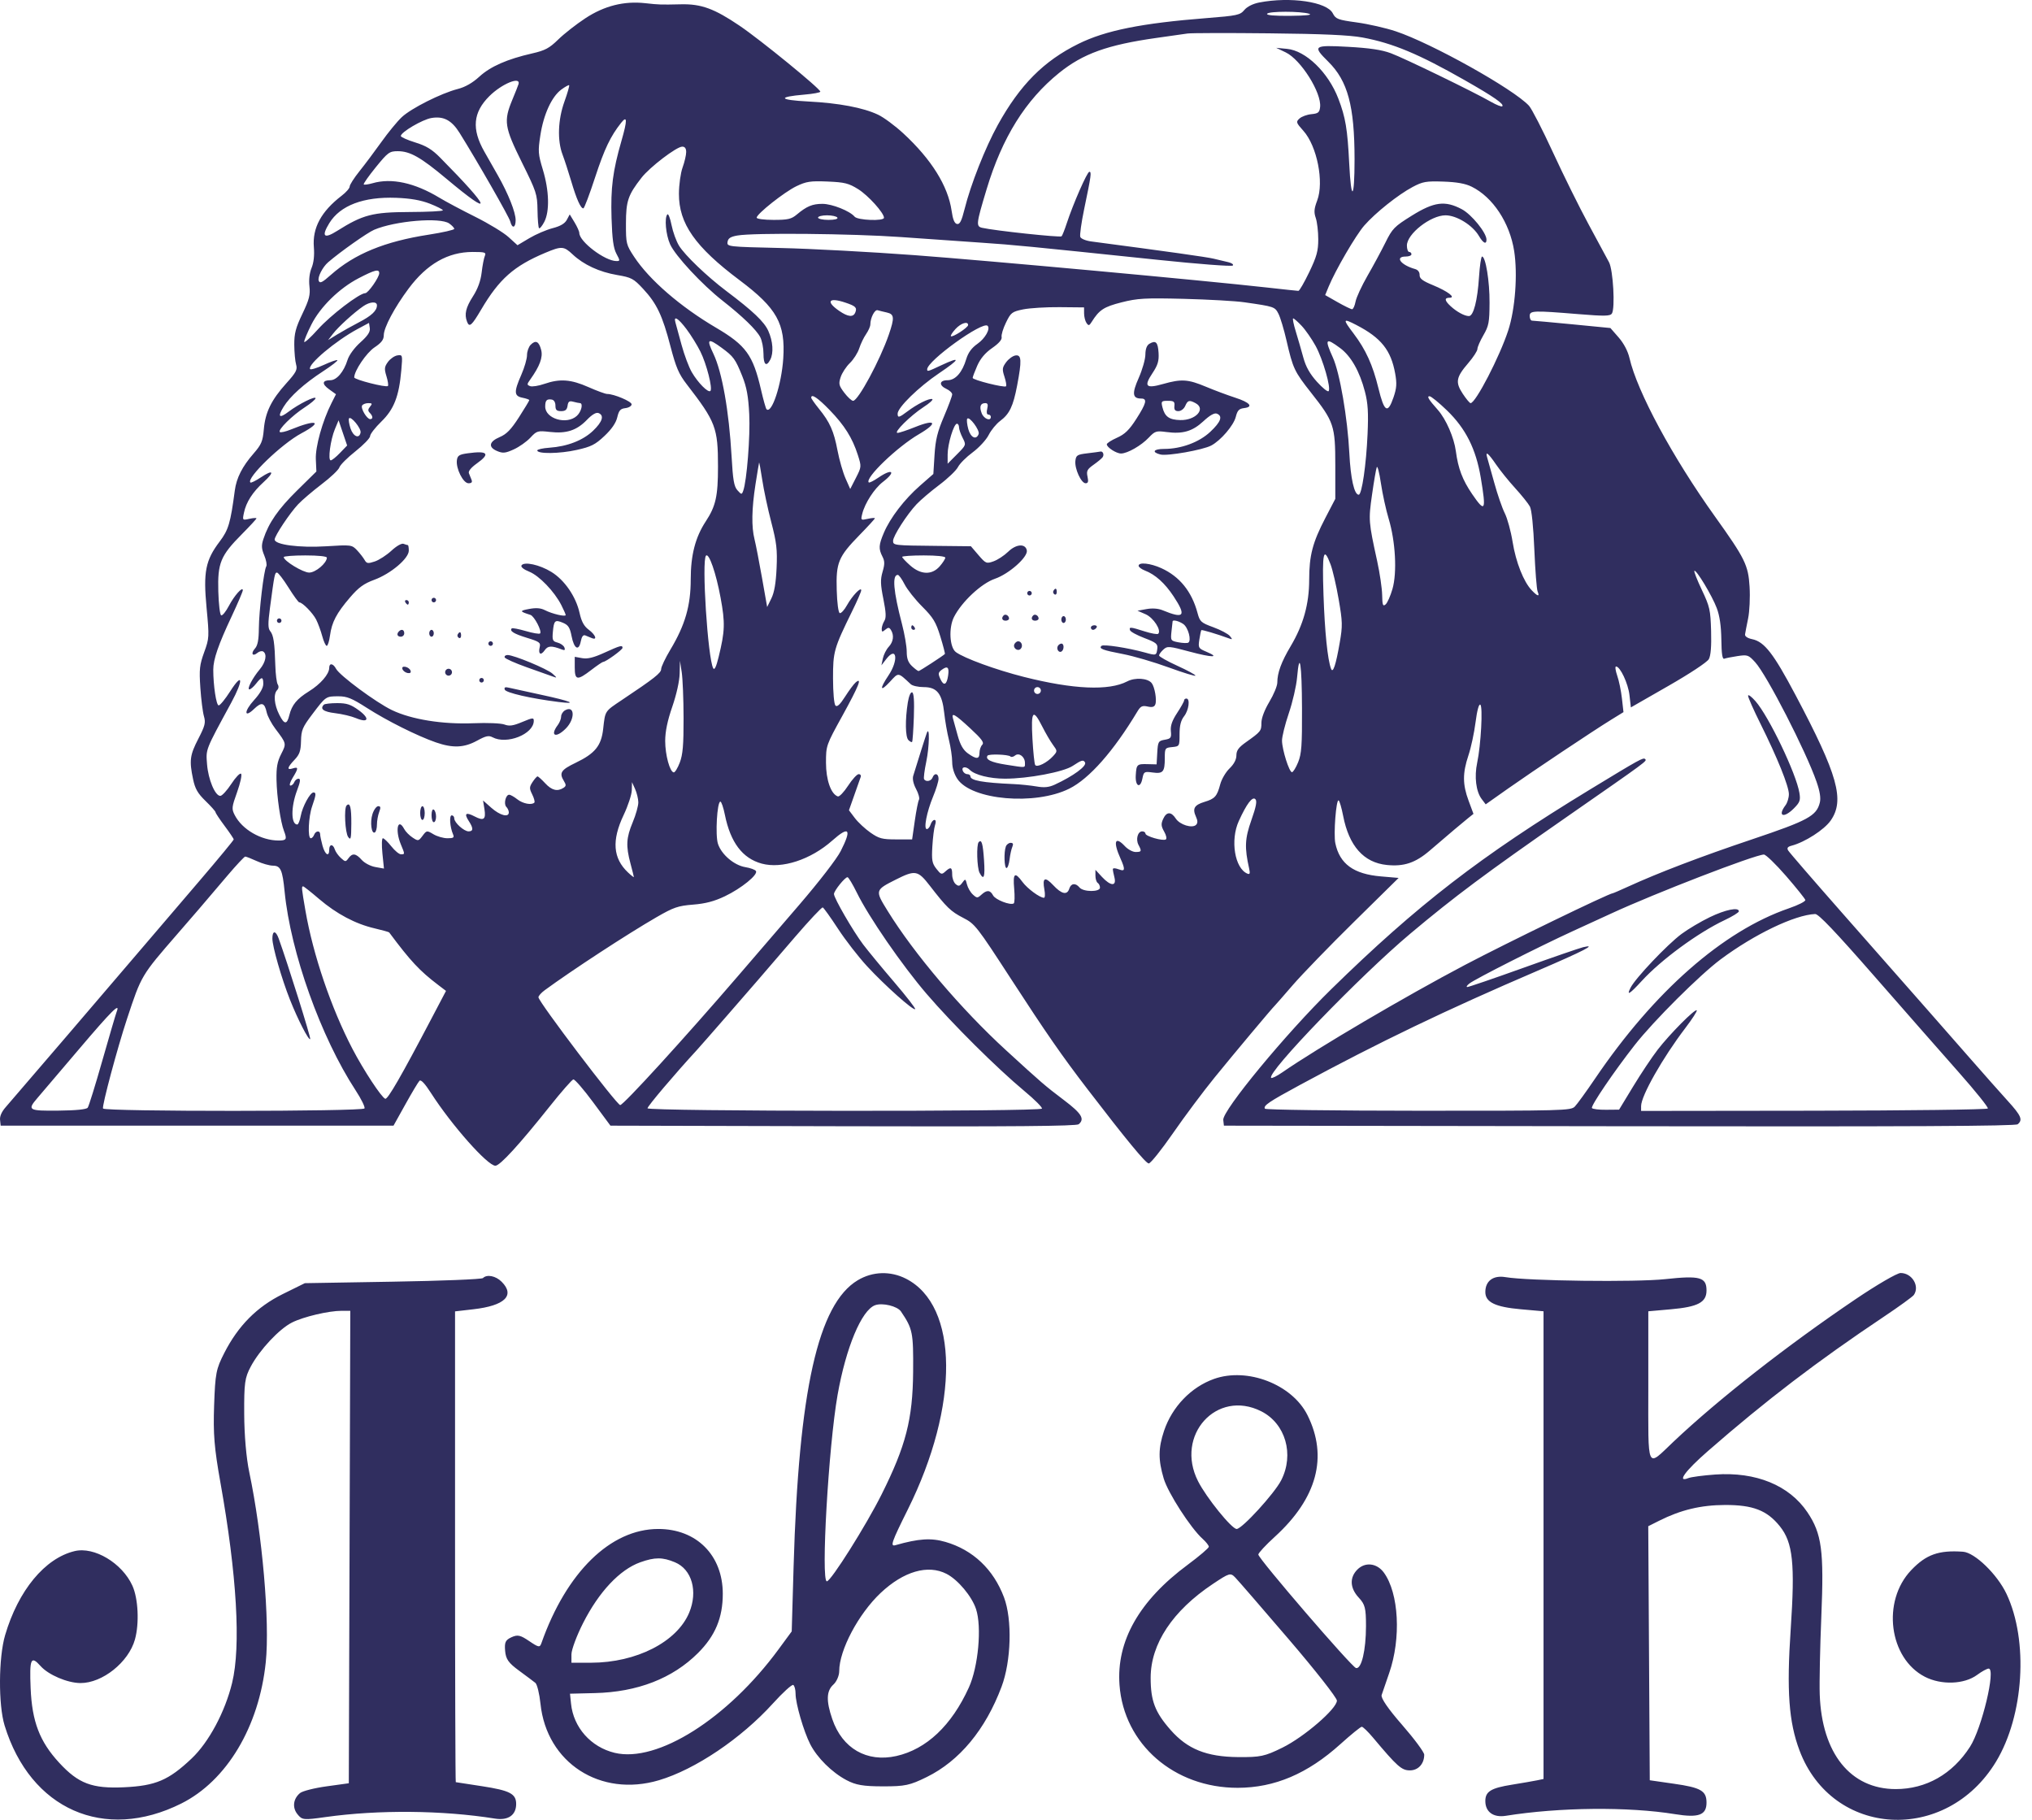
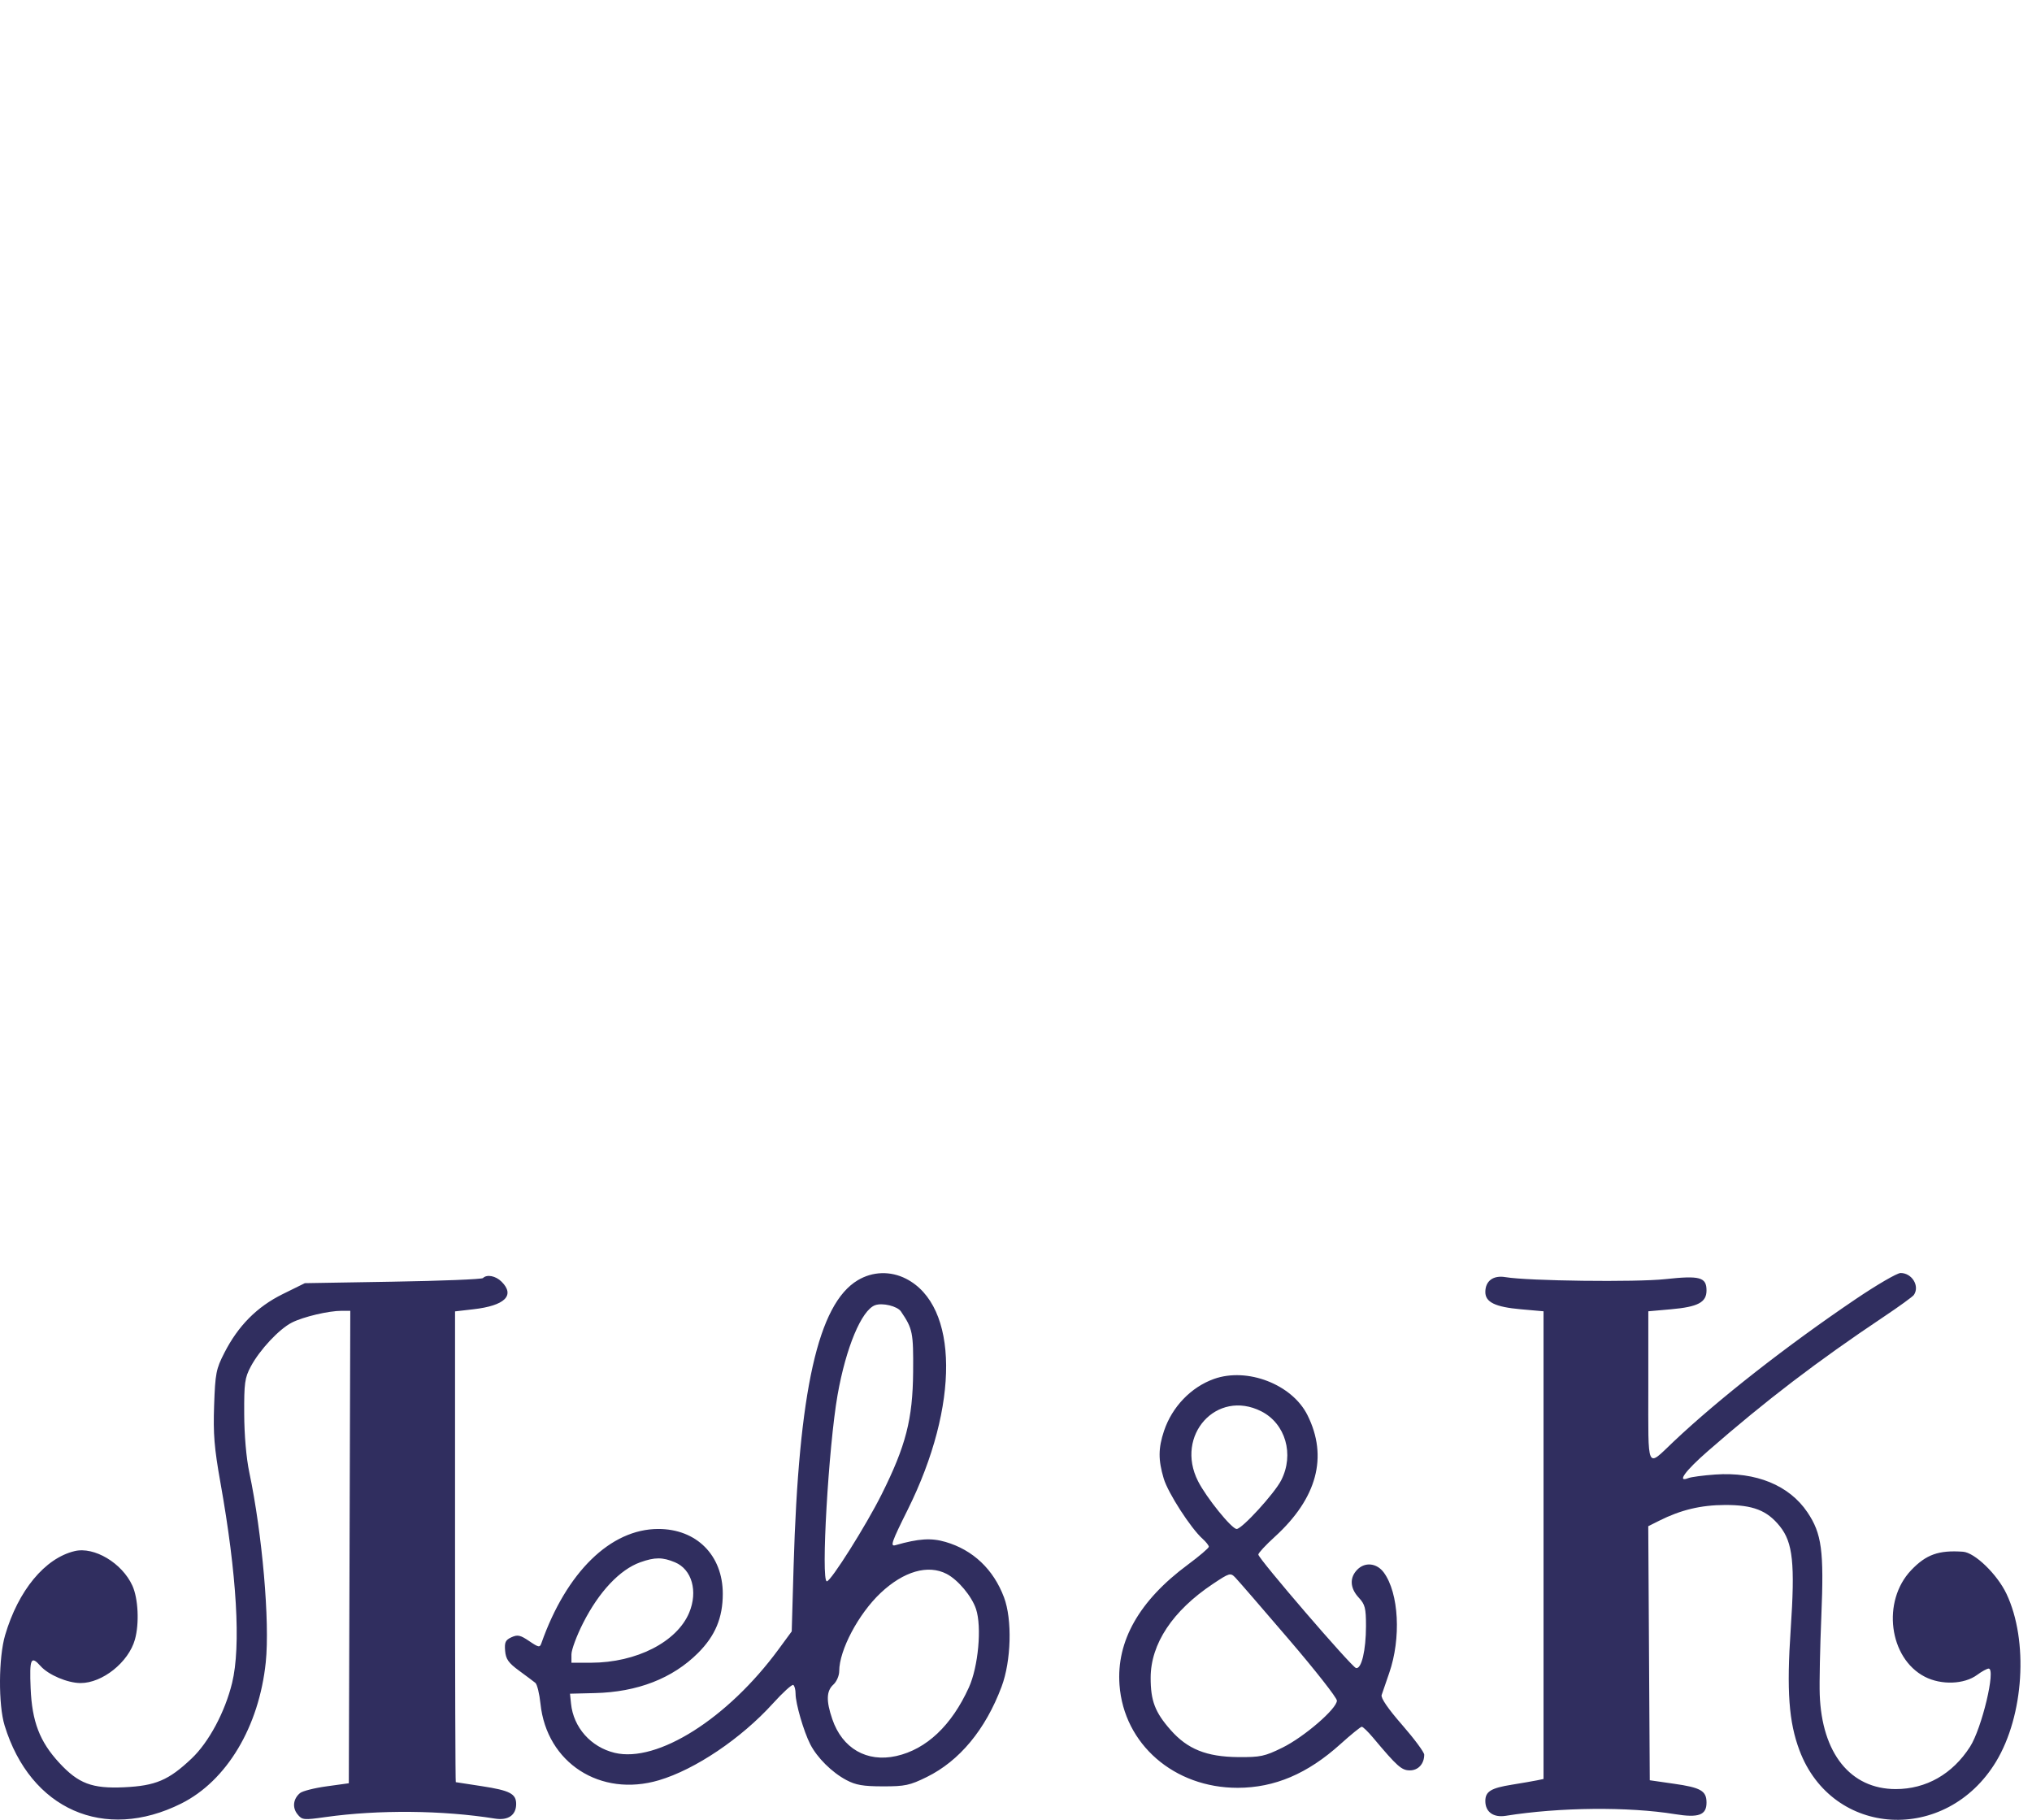
<svg xmlns="http://www.w3.org/2000/svg" width="67" height="60" viewBox="0 0 67 60" fill="none">
-   <path fill-rule="evenodd" clip-rule="evenodd" d="M41.517 0.083C41.31 0.124 41.121 0.219 41.029 0.329C40.891 0.496 40.794 0.517 39.792 0.596C37.646 0.764 36.449 1.004 35.557 1.446C34.413 2.011 33.631 2.798 32.9 4.119C32.488 4.863 32.005 6.086 31.804 6.895C31.706 7.286 31.647 7.403 31.556 7.385C31.472 7.369 31.417 7.236 31.377 6.95C31.259 6.131 30.712 5.254 29.783 4.396C29.512 4.146 29.138 3.869 28.953 3.782C28.465 3.55 27.659 3.398 26.647 3.346C25.676 3.296 25.621 3.196 26.524 3.119C26.812 3.095 27.048 3.051 27.048 3.022C27.048 2.925 25.07 1.31 24.384 0.847C23.552 0.284 23.122 0.127 22.456 0.142C21.765 0.157 21.743 0.156 21.275 0.105C20.575 0.028 19.925 0.192 19.301 0.602C19 0.8 18.596 1.116 18.405 1.304C18.112 1.59 17.973 1.664 17.548 1.761C16.724 1.949 16.172 2.191 15.807 2.526C15.581 2.733 15.34 2.871 15.093 2.934C14.544 3.075 13.556 3.572 13.247 3.863C13.099 4.002 12.796 4.371 12.574 4.683C12.352 4.994 12.026 5.429 11.85 5.648C11.674 5.868 11.53 6.093 11.53 6.149C11.53 6.205 11.411 6.342 11.265 6.453C10.589 6.973 10.296 7.516 10.349 8.152C10.371 8.419 10.344 8.663 10.274 8.832C10.206 8.996 10.179 9.225 10.203 9.437C10.235 9.723 10.197 9.873 9.971 10.346C9.75 10.807 9.701 10.996 9.703 11.365C9.705 11.614 9.731 11.908 9.763 12.017C9.812 12.188 9.766 12.276 9.44 12.638C8.945 13.188 8.748 13.591 8.699 14.153C8.664 14.551 8.619 14.657 8.362 14.952C7.987 15.382 7.797 15.756 7.742 16.172C7.6 17.247 7.533 17.471 7.244 17.853C6.775 18.472 6.699 18.856 6.811 20.038C6.902 21.006 6.9 21.042 6.732 21.505C6.581 21.922 6.565 22.065 6.606 22.675C6.632 23.058 6.685 23.481 6.725 23.616C6.786 23.827 6.76 23.93 6.539 24.358C6.261 24.895 6.237 25.076 6.366 25.689C6.432 26.006 6.518 26.156 6.778 26.409C6.959 26.584 7.107 26.751 7.107 26.779C7.107 26.808 7.242 27.01 7.406 27.23C7.571 27.451 7.706 27.651 7.706 27.676C7.706 27.701 7.209 28.303 6.601 29.014C5.992 29.724 5.259 30.583 4.97 30.922C3.789 32.307 0.383 36.283 0.189 36.501C0.056 36.651 -0.012 36.804 0.002 36.924L0.022 37.113H6.499H12.975L13.366 36.411C13.581 36.024 13.79 35.675 13.831 35.634C13.879 35.585 14.01 35.724 14.21 36.036C14.891 37.097 16.076 38.434 16.334 38.434C16.485 38.434 17.12 37.74 18.131 36.471C18.511 35.994 18.86 35.596 18.905 35.588C18.951 35.58 19.245 35.919 19.558 36.343L20.128 37.113L27.797 37.132C33.401 37.147 35.493 37.129 35.567 37.066C35.774 36.894 35.664 36.712 35.088 36.276C34.447 35.791 34.355 35.711 33.169 34.625C31.69 33.27 30.144 31.45 29.268 30.033C28.847 29.353 28.848 29.347 29.541 28.998C30.177 28.678 30.265 28.694 30.654 29.196C31.216 29.923 31.346 30.048 31.76 30.262C32.147 30.46 32.208 30.539 33.339 32.281C34.483 34.044 35.019 34.817 35.854 35.905C37.129 37.568 37.781 38.359 37.877 38.359C37.936 38.359 38.297 37.909 38.678 37.359C39.059 36.808 39.675 35.984 40.046 35.528C40.675 34.753 41.948 33.234 42.039 33.149C42.061 33.128 42.329 32.822 42.634 32.469C42.939 32.117 43.847 31.179 44.653 30.386L46.116 28.945L45.532 28.895C44.633 28.819 44.172 28.483 44.029 27.801C43.966 27.502 44.056 26.339 44.138 26.39C44.17 26.409 44.236 26.638 44.287 26.899C44.479 27.892 44.965 28.44 45.725 28.518C46.29 28.576 46.669 28.45 47.142 28.044C47.82 27.462 48.216 27.127 48.405 26.976L48.584 26.833L48.424 26.402C48.223 25.861 48.222 25.493 48.417 24.907C48.502 24.654 48.608 24.163 48.652 23.816C48.702 23.428 48.762 23.203 48.809 23.233C48.899 23.288 48.83 24.566 48.706 25.149C48.608 25.609 48.668 26.097 48.853 26.342L48.987 26.519L49.731 25.994C50.564 25.408 52.513 24.106 53.128 23.727L53.53 23.479L53.479 23.027C53.451 22.778 53.381 22.439 53.323 22.274C53.266 22.109 53.248 21.974 53.284 21.974C53.421 21.974 53.685 22.535 53.728 22.92L53.774 23.323L55.011 22.614C55.721 22.207 56.289 21.832 56.344 21.732C56.409 21.615 56.433 21.313 56.419 20.804C56.399 20.108 56.375 20.001 56.115 19.452C55.959 19.124 55.848 18.84 55.867 18.821C55.924 18.764 56.453 19.641 56.605 20.047C56.702 20.301 56.75 20.637 56.757 21.087C56.763 21.559 56.791 21.742 56.853 21.718C56.901 21.699 57.098 21.66 57.29 21.631C57.62 21.581 57.652 21.593 57.872 21.833C58.255 22.251 59.548 24.77 59.897 25.777C60.007 26.093 60.041 26.313 60.004 26.461C59.895 26.901 59.612 27.054 57.77 27.673C56.09 28.237 54.673 28.778 53.678 29.234C53.419 29.352 53.195 29.449 53.18 29.449C53.06 29.449 49.687 31.085 48.301 31.815C46.34 32.848 43.454 34.545 42.28 35.356C42.102 35.479 41.937 35.561 41.913 35.537C41.754 35.376 44.85 32.168 46.502 30.782C47.978 29.544 48.968 28.806 51.675 26.923C54.356 25.059 54.309 25.093 54.244 25.027C54.184 24.967 54.078 25.025 52.424 26.031C48.819 28.225 46.738 29.831 43.89 32.618C42.397 34.08 40.3 36.619 40.334 36.924L40.355 37.113L53.391 37.132C62.964 37.146 66.454 37.129 66.529 37.066C66.703 36.921 66.645 36.785 66.2 36.296C65.963 36.035 65.399 35.399 64.947 34.882C64.085 33.897 63.564 33.305 60.742 30.101C59.796 29.027 58.993 28.098 58.959 28.038C58.913 27.959 58.944 27.916 59.071 27.883C59.513 27.767 60.149 27.358 60.362 27.053C60.831 26.38 60.599 25.551 59.204 22.918C58.476 21.544 58.178 21.16 57.776 21.074C57.617 21.041 57.528 20.98 57.539 20.912C57.548 20.852 57.593 20.617 57.64 20.388C57.687 20.16 57.709 19.691 57.688 19.346C57.645 18.632 57.539 18.416 56.546 17.028C55.148 15.075 53.982 12.914 53.728 11.805C53.675 11.577 53.542 11.323 53.372 11.127L53.099 10.815L51.848 10.693C51.16 10.627 50.561 10.572 50.517 10.572C50.474 10.572 50.438 10.504 50.438 10.421C50.438 10.238 50.548 10.234 52.036 10.356C52.908 10.427 53.089 10.424 53.148 10.337C53.26 10.168 53.19 8.905 53.054 8.647C52.988 8.522 52.686 7.962 52.382 7.401C52.078 6.84 51.548 5.77 51.204 5.022C50.86 4.275 50.504 3.584 50.414 3.486C49.902 2.933 47.204 1.426 46.021 1.032C45.694 0.923 45.118 0.792 44.739 0.74C44.109 0.653 44.042 0.628 43.945 0.439C43.751 0.06 42.547 -0.117 41.517 0.083ZM43.166 0.454C43.286 0.493 43.065 0.517 42.543 0.522C42.02 0.527 41.749 0.503 41.779 0.454C41.833 0.366 42.892 0.366 43.166 0.454ZM44.928 1.237C45.926 1.423 46.784 1.782 48.31 2.652C49.262 3.195 49.604 3.433 49.534 3.504C49.511 3.527 49.342 3.461 49.159 3.356C48.585 3.027 46.297 1.916 45.858 1.754C45.56 1.643 45.155 1.583 44.453 1.544C43.305 1.481 43.267 1.51 43.797 2.034C44.44 2.67 44.662 3.494 44.663 5.249C44.663 6.589 44.551 6.68 44.487 5.392C44.43 4.252 44.366 3.87 44.127 3.248C43.796 2.386 43.055 1.669 42.436 1.611L42.079 1.577L42.393 1.727C42.892 1.966 43.581 3.06 43.527 3.53C43.507 3.708 43.464 3.743 43.241 3.764C43.096 3.777 42.92 3.842 42.848 3.907C42.726 4.018 42.733 4.042 42.975 4.312C43.426 4.815 43.662 6.002 43.431 6.611C43.328 6.882 43.319 6.999 43.384 7.187C43.429 7.317 43.466 7.633 43.466 7.888C43.466 8.275 43.416 8.456 43.169 8.972C43.005 9.312 42.845 9.59 42.812 9.59C42.78 9.59 42.315 9.54 41.779 9.48C39.63 9.24 32.627 8.597 30.159 8.413C28.716 8.306 26.732 8.199 25.751 8.177C23.991 8.136 23.967 8.134 23.989 7.977C24.006 7.857 24.085 7.805 24.312 7.765C24.844 7.67 28.09 7.701 29.709 7.816C30.575 7.878 31.773 7.962 32.371 8.002C33.465 8.077 33.804 8.11 38.181 8.567C39.5 8.705 40.61 8.79 40.647 8.755C40.684 8.721 40.617 8.671 40.497 8.643C40.377 8.616 40.162 8.565 40.017 8.529C39.802 8.476 38.51 8.294 35.983 7.961C35.806 7.938 35.642 7.871 35.62 7.812C35.597 7.753 35.655 7.339 35.748 6.892C35.98 5.779 35.996 5.664 35.918 5.664C35.847 5.664 35.383 6.723 35.173 7.363C35.105 7.571 35.029 7.764 35.003 7.791C34.961 7.837 32.799 7.606 32.384 7.511C32.177 7.463 32.186 7.383 32.531 6.239C33.046 4.531 33.812 3.302 34.919 2.406C35.708 1.769 36.514 1.479 38.134 1.25C38.572 1.188 39.031 1.123 39.155 1.105C39.279 1.087 40.493 1.084 41.854 1.099C43.617 1.117 44.5 1.157 44.928 1.237ZM17.099 2.767C17.09 2.803 16.998 3.037 16.894 3.286C16.601 3.992 16.631 4.188 17.208 5.354C17.688 6.322 17.715 6.403 17.723 6.928C17.727 7.232 17.75 7.5 17.773 7.523C17.797 7.547 17.875 7.452 17.947 7.314C18.127 6.965 18.108 6.284 17.899 5.594C17.743 5.079 17.736 4.986 17.817 4.462C17.922 3.774 18.189 3.191 18.505 2.955C18.634 2.86 18.751 2.795 18.766 2.81C18.782 2.826 18.712 3.068 18.611 3.349C18.396 3.944 18.372 4.635 18.549 5.098C18.612 5.264 18.739 5.655 18.832 5.966C19.009 6.566 19.147 6.874 19.235 6.87C19.265 6.868 19.441 6.403 19.626 5.836C19.93 4.909 20.131 4.489 20.483 4.046C20.684 3.794 20.687 3.962 20.493 4.637C20.203 5.644 20.133 6.189 20.164 7.193C20.186 7.886 20.226 8.18 20.324 8.364C20.449 8.598 20.448 8.609 20.322 8.607C19.941 8.603 19.102 7.966 19.101 7.681C19.101 7.631 19.03 7.472 18.943 7.329L18.785 7.069L18.69 7.247C18.625 7.37 18.478 7.457 18.221 7.523C18.016 7.576 17.671 7.724 17.455 7.852L17.063 8.085L16.768 7.817C16.606 7.669 16.111 7.368 15.669 7.148C15.227 6.928 14.696 6.645 14.488 6.519C13.67 6.025 12.909 5.86 12.284 6.041C12.143 6.081 12.011 6.099 11.993 6.081C11.974 6.062 12.153 5.807 12.39 5.515C12.791 5.022 12.842 4.985 13.115 4.985C13.521 4.985 13.869 5.182 14.721 5.895C16.296 7.214 16.206 6.91 14.514 5.198C14.246 4.926 14.051 4.807 13.69 4.696C13.429 4.615 13.216 4.52 13.216 4.484C13.216 4.359 13.926 3.941 14.223 3.891C14.625 3.822 14.892 3.963 15.153 4.381C15.742 5.325 16.788 7.151 16.825 7.303C16.886 7.547 17.002 7.519 17.002 7.26C17.002 6.998 16.761 6.391 16.413 5.778C16.271 5.528 16.072 5.178 15.97 4.999C15.546 4.253 15.596 3.705 16.137 3.168C16.541 2.767 17.161 2.508 17.099 2.767ZM22.625 5.013C22.625 5.112 22.572 5.341 22.506 5.523C22.441 5.704 22.387 6.093 22.386 6.386C22.381 7.371 22.922 8.141 24.387 9.239C25.616 10.161 25.901 10.671 25.826 11.818C25.77 12.681 25.444 13.664 25.273 13.491C25.25 13.468 25.168 13.177 25.091 12.843C24.828 11.705 24.595 11.385 23.612 10.806C22.433 10.113 21.411 9.228 20.91 8.468C20.647 8.069 20.638 8.032 20.639 7.37C20.64 6.628 20.708 6.428 21.152 5.86C21.424 5.51 22.307 4.837 22.494 4.835C22.582 4.834 22.625 4.892 22.625 5.013ZM28.295 6.236C28.628 6.444 29.147 7.019 29.147 7.18C29.147 7.297 28.277 7.264 28.178 7.143C28.023 6.956 27.435 6.721 27.119 6.721C26.787 6.721 26.6 6.799 26.274 7.072C26.093 7.224 25.98 7.25 25.505 7.25C25.198 7.25 24.949 7.217 24.949 7.177C24.949 7.054 25.863 6.33 26.26 6.139C26.586 5.983 26.721 5.962 27.285 5.985C27.849 6.009 27.983 6.042 28.295 6.236ZM48.524 6.155C49.222 6.499 49.78 7.343 49.926 8.277C50.045 9.044 49.96 10.19 49.73 10.894C49.447 11.762 48.655 13.291 48.489 13.291C48.458 13.291 48.342 13.151 48.23 12.981C47.98 12.6 48.009 12.44 48.414 11.969C48.579 11.777 48.714 11.569 48.714 11.506C48.714 11.443 48.803 11.239 48.912 11.051C49.088 10.748 49.111 10.629 49.114 9.981C49.119 9.28 48.985 8.458 48.867 8.458C48.836 8.458 48.791 8.76 48.767 9.13C48.717 9.909 48.585 10.421 48.434 10.421C48.291 10.421 48.037 10.284 47.833 10.097C47.631 9.912 47.617 9.817 47.792 9.817C48.018 9.817 47.739 9.605 47.246 9.401C46.904 9.261 46.803 9.183 46.808 9.066C46.811 8.972 46.753 8.896 46.658 8.87C46.186 8.738 45.978 8.458 46.352 8.458C46.455 8.458 46.539 8.424 46.539 8.383C46.539 8.341 46.506 8.307 46.465 8.307C46.423 8.307 46.389 8.212 46.389 8.095C46.389 7.711 47.171 7.099 47.662 7.099C48.029 7.099 48.555 7.424 48.764 7.78C48.904 8.02 49.013 8.072 49.013 7.9C49.013 7.674 48.519 7.066 48.196 6.896C47.646 6.606 47.287 6.652 46.552 7.109C45.975 7.468 45.909 7.535 45.681 7.997C45.545 8.271 45.278 8.767 45.087 9.097C44.897 9.428 44.72 9.811 44.695 9.947C44.669 10.083 44.618 10.195 44.581 10.195C44.544 10.195 44.329 10.09 44.103 9.962L43.694 9.729L43.808 9.452C44.034 8.905 44.703 7.757 44.983 7.436C45.352 7.015 46.099 6.419 46.577 6.165C46.91 5.988 47.022 5.968 47.589 5.987C48.034 6.002 48.316 6.052 48.524 6.155ZM14.172 6.715C14.409 6.808 14.603 6.906 14.603 6.934C14.603 6.963 14.106 6.988 13.498 6.99C12.283 6.995 11.964 7.079 11.117 7.612C10.68 7.888 10.588 7.798 10.858 7.357C11.217 6.773 11.988 6.481 13.066 6.522C13.535 6.54 13.873 6.599 14.172 6.715ZM22.006 7.068C21.902 7.173 21.953 7.739 22.095 8.054C22.266 8.434 23.149 9.384 23.82 9.91C24.487 10.434 24.939 10.871 25.067 11.116C25.126 11.228 25.174 11.475 25.174 11.663C25.174 12.025 25.266 12.106 25.396 11.861C25.513 11.641 25.487 11.251 25.332 10.908C25.196 10.606 24.83 10.258 23.94 9.588C23.307 9.11 22.582 8.415 22.389 8.101C22.299 7.954 22.188 7.648 22.143 7.423C22.098 7.197 22.037 7.037 22.006 7.068ZM27.61 7.174C27.639 7.221 27.523 7.25 27.315 7.25C27.127 7.25 26.973 7.216 26.973 7.174C26.973 7.133 27.106 7.099 27.268 7.099C27.431 7.099 27.585 7.133 27.61 7.174ZM14.812 7.368C14.903 7.432 14.978 7.512 14.978 7.546C14.978 7.579 14.599 7.665 14.136 7.737C12.688 7.961 11.69 8.37 10.91 9.062C10.623 9.317 10.546 9.354 10.509 9.257C10.465 9.141 10.636 8.804 10.819 8.647C11.225 8.297 12.113 7.671 12.338 7.575C13.031 7.281 14.513 7.157 14.812 7.368ZM18.883 8.389C19.243 8.727 19.76 8.967 20.347 9.067C20.822 9.148 20.89 9.184 21.205 9.523C21.654 10.005 21.842 10.4 22.107 11.419C22.289 12.114 22.381 12.331 22.644 12.671C23.601 13.91 23.674 14.103 23.674 15.385C23.674 16.359 23.601 16.688 23.27 17.191C22.927 17.714 22.775 18.3 22.775 19.103C22.775 19.968 22.59 20.608 22.107 21.414C21.938 21.696 21.8 21.986 21.8 22.059C21.8 22.187 21.58 22.361 20.502 23.081C19.935 23.46 19.956 23.427 19.888 24.032C19.827 24.587 19.62 24.842 18.983 25.148C18.492 25.384 18.429 25.482 18.595 25.753C18.672 25.878 18.669 25.918 18.577 25.977C18.378 26.104 18.192 26.057 17.977 25.825C17.861 25.7 17.747 25.598 17.724 25.598C17.7 25.598 17.626 25.682 17.559 25.784C17.451 25.951 17.45 25.994 17.55 26.195C17.611 26.319 17.642 26.439 17.619 26.462C17.529 26.553 17.238 26.497 17.057 26.353C16.952 26.27 16.832 26.202 16.789 26.202C16.673 26.202 16.601 26.508 16.695 26.603C16.74 26.648 16.777 26.73 16.777 26.784C16.777 26.961 16.488 26.887 16.205 26.637L15.927 26.391L15.973 26.673C16.028 27.018 15.952 27.076 15.648 26.917C15.36 26.767 15.294 26.818 15.455 27.066C15.612 27.306 15.611 27.41 15.451 27.41C15.298 27.41 14.978 27.121 14.978 26.982C14.978 26.927 14.941 26.882 14.895 26.882C14.808 26.882 14.834 27.265 14.937 27.505C14.985 27.615 14.954 27.637 14.754 27.637C14.622 27.637 14.414 27.578 14.292 27.505C14.074 27.375 14.068 27.376 13.932 27.557C13.799 27.734 13.788 27.736 13.602 27.613C13.496 27.543 13.373 27.418 13.329 27.335C13.117 26.936 13.021 27.366 13.216 27.837C13.354 28.169 13.354 28.166 13.22 28.166C13.159 28.166 13.016 28.047 12.901 27.901C12.786 27.756 12.662 27.637 12.625 27.637C12.588 27.637 12.581 27.858 12.609 28.137L12.66 28.637L12.376 28.586C12.217 28.558 12.019 28.454 11.927 28.351C11.732 28.132 11.618 28.118 11.489 28.297C11.399 28.421 11.385 28.42 11.239 28.287C11.153 28.209 11.064 28.082 11.039 28.005C10.98 27.817 10.855 27.824 10.855 28.015C10.855 28.266 10.717 28.184 10.634 27.882C10.591 27.727 10.556 27.557 10.556 27.505C10.555 27.373 10.409 27.387 10.357 27.524C10.334 27.586 10.284 27.637 10.247 27.637C10.14 27.637 10.17 26.93 10.293 26.58C10.423 26.207 10.431 26.127 10.336 26.127C10.226 26.127 9.972 26.593 9.916 26.901C9.887 27.057 9.836 27.184 9.802 27.184C9.593 27.184 9.589 26.608 9.793 26.065C9.904 25.771 9.917 25.674 9.844 25.674C9.79 25.674 9.727 25.725 9.703 25.787C9.68 25.849 9.623 25.9 9.577 25.9C9.53 25.9 9.562 25.789 9.649 25.646C9.844 25.329 9.845 25.273 9.655 25.334C9.449 25.4 9.468 25.307 9.71 25.051C9.878 24.875 9.917 24.762 9.925 24.433C9.933 24.074 9.973 23.977 10.297 23.549C10.746 22.955 10.742 22.958 11.158 22.957C11.44 22.956 11.601 23.021 12.095 23.338C12.758 23.764 13.753 24.261 14.371 24.476C14.931 24.67 15.3 24.655 15.728 24.421C16.017 24.262 16.115 24.241 16.239 24.307C16.705 24.558 17.591 24.209 17.6 23.771C17.602 23.655 17.566 23.659 17.219 23.804C16.918 23.93 16.793 23.948 16.635 23.888C16.522 23.845 16.074 23.826 15.613 23.845C14.591 23.886 13.566 23.721 12.921 23.411C12.396 23.158 11.199 22.273 11.08 22.049C10.984 21.868 10.855 21.851 10.855 22.019C10.855 22.226 10.569 22.557 10.183 22.796C9.789 23.04 9.622 23.243 9.54 23.579C9.462 23.899 9.376 23.895 9.209 23.565C9.04 23.233 9.01 22.881 9.139 22.751C9.189 22.7 9.197 22.626 9.158 22.566C9.122 22.51 9.086 22.227 9.078 21.936C9.056 21.19 9.019 20.941 8.91 20.809C8.834 20.717 8.833 20.559 8.903 20.031C9.049 18.934 9.06 18.878 9.133 18.878C9.172 18.878 9.342 19.099 9.511 19.369C9.68 19.639 9.841 19.86 9.868 19.86C9.971 19.86 10.312 20.208 10.424 20.426C10.487 20.551 10.578 20.797 10.625 20.973C10.672 21.15 10.739 21.294 10.773 21.294C10.807 21.294 10.855 21.141 10.881 20.953C10.941 20.51 11.094 20.22 11.538 19.701C11.824 19.367 11.994 19.243 12.342 19.115C12.884 18.916 13.479 18.414 13.479 18.154C13.479 18.054 13.465 17.972 13.447 17.972C13.43 17.972 13.367 17.953 13.307 17.93C13.243 17.905 13.075 18 12.907 18.156C12.747 18.304 12.5 18.464 12.357 18.512C12.131 18.587 12.089 18.581 12.02 18.459C11.977 18.383 11.864 18.239 11.77 18.139C11.601 17.962 11.579 17.959 10.751 18.011C9.872 18.066 9.056 17.959 9.056 17.788C9.056 17.666 9.554 16.919 9.83 16.626C9.961 16.487 10.31 16.19 10.606 15.964C10.903 15.739 11.166 15.489 11.191 15.408C11.217 15.328 11.455 15.089 11.721 14.879C11.987 14.668 12.204 14.443 12.204 14.377C12.204 14.312 12.37 14.098 12.572 13.901C12.99 13.496 13.157 13.068 13.232 12.208C13.276 11.701 13.274 11.692 13.104 11.717C13.009 11.731 12.869 11.828 12.793 11.931C12.674 12.094 12.667 12.159 12.742 12.403C12.79 12.559 12.812 12.704 12.79 12.726C12.732 12.785 11.68 12.517 11.68 12.443C11.68 12.226 12.082 11.631 12.349 11.453C12.576 11.302 12.654 11.199 12.654 11.054C12.654 10.802 13.006 10.14 13.472 9.515C14.077 8.703 14.77 8.307 15.587 8.307C15.994 8.307 16.037 8.322 15.986 8.439C15.955 8.512 15.907 8.758 15.881 8.987C15.848 9.265 15.753 9.525 15.592 9.775C15.358 10.14 15.306 10.363 15.399 10.604C15.475 10.806 15.55 10.742 15.868 10.202C16.461 9.198 16.943 8.771 17.977 8.336C18.517 8.109 18.59 8.113 18.883 8.389ZM12.504 9.007C12.504 9.144 12.139 9.666 12.043 9.666C11.852 9.666 10.897 10.395 10.482 10.859C10.234 11.136 10.03 11.32 10.03 11.268C10.03 11.215 10.135 10.963 10.264 10.707C10.556 10.122 11.189 9.502 11.829 9.171C12.361 8.895 12.504 8.861 12.504 9.007ZM41.029 9.966C42.02 10.108 42.035 10.113 42.155 10.347C42.217 10.469 42.337 10.867 42.42 11.231C42.631 12.147 42.678 12.248 43.226 12.943C43.984 13.903 44.028 14.034 44.028 15.341V16.447L43.7 17.077C43.279 17.887 43.168 18.311 43.167 19.116C43.166 19.914 42.975 20.6 42.558 21.302C42.247 21.826 42.116 22.183 42.116 22.506C42.116 22.613 41.998 22.898 41.854 23.139C41.694 23.407 41.592 23.676 41.592 23.83C41.592 24.099 41.574 24.121 41.086 24.468C40.84 24.642 40.767 24.741 40.767 24.905C40.767 25.042 40.687 25.194 40.541 25.335C40.416 25.455 40.278 25.691 40.234 25.859C40.128 26.257 40.058 26.335 39.712 26.439C39.38 26.54 39.312 26.657 39.432 26.923C39.494 27.058 39.495 27.136 39.438 27.194C39.313 27.319 38.903 27.194 38.769 26.989C38.615 26.752 38.462 26.757 38.351 27.003C38.278 27.164 38.284 27.239 38.385 27.417C38.454 27.537 38.478 27.653 38.44 27.676C38.343 27.737 37.768 27.571 37.768 27.483C37.768 27.443 37.72 27.41 37.661 27.41C37.514 27.41 37.442 27.674 37.539 27.856C37.651 28.066 37.641 28.09 37.444 28.09C37.348 28.09 37.19 28.005 37.093 27.901C36.764 27.547 36.692 27.745 36.947 28.309C37.105 28.661 37.097 28.741 36.909 28.668C36.844 28.643 36.767 28.625 36.737 28.628C36.677 28.634 36.677 28.634 36.748 28.939C36.816 29.229 36.618 29.216 36.336 28.913L36.119 28.678V28.87C36.119 28.976 36.153 29.084 36.194 29.109C36.235 29.135 36.269 29.205 36.269 29.265C36.269 29.415 35.719 29.412 35.594 29.26C35.464 29.102 35.313 29.119 35.257 29.298C35.187 29.521 35.006 29.483 34.727 29.184C34.451 28.89 34.363 28.936 34.437 29.335C34.464 29.481 34.457 29.6 34.422 29.6C34.284 29.599 33.873 29.296 33.712 29.076C33.46 28.733 33.394 28.787 33.44 29.298C33.462 29.547 33.456 29.767 33.425 29.786C33.312 29.856 32.82 29.665 32.744 29.521C32.648 29.341 32.538 29.334 32.358 29.499C32.23 29.615 32.211 29.615 32.078 29.493C31.999 29.421 31.912 29.272 31.884 29.161C31.836 28.968 31.829 28.965 31.73 29.102C31.644 29.22 31.606 29.229 31.511 29.149C31.448 29.096 31.396 28.955 31.396 28.836C31.396 28.589 31.35 28.569 31.167 28.736C31.049 28.843 31.024 28.835 30.874 28.643C30.733 28.462 30.715 28.363 30.742 27.903C30.759 27.611 30.799 27.296 30.831 27.203C30.867 27.098 30.859 27.033 30.81 27.033C30.767 27.033 30.71 27.101 30.684 27.184C30.658 27.267 30.602 27.335 30.56 27.335C30.447 27.335 30.556 26.77 30.767 26.261C30.866 26.024 30.946 25.76 30.946 25.676C30.946 25.498 30.811 25.47 30.748 25.636C30.703 25.756 30.53 25.79 30.469 25.69C30.449 25.658 30.482 25.395 30.543 25.105C30.645 24.617 30.657 23.906 30.56 24.164C30.522 24.263 30.258 25.097 30.112 25.576C30.08 25.68 30.115 25.843 30.206 26.014C30.286 26.163 30.328 26.322 30.301 26.367C30.273 26.412 30.211 26.725 30.163 27.062L30.075 27.675H29.548C29.086 27.675 28.982 27.647 28.701 27.451C28.525 27.328 28.293 27.112 28.186 26.971L27.992 26.714L28.169 26.213C28.266 25.937 28.361 25.669 28.379 25.617C28.398 25.565 28.368 25.523 28.312 25.524C28.256 25.525 28.099 25.697 27.962 25.907C27.826 26.116 27.675 26.274 27.626 26.258C27.399 26.182 27.235 25.714 27.235 25.145C27.235 24.583 27.239 24.571 27.779 23.592C28.317 22.615 28.438 22.312 28.214 22.499C28.154 22.549 27.998 22.759 27.866 22.966C27.698 23.23 27.603 23.318 27.547 23.262C27.502 23.216 27.468 22.839 27.467 22.37C27.466 21.484 27.495 21.38 28.093 20.16C28.261 19.82 28.397 19.506 28.397 19.462C28.397 19.333 28.102 19.641 27.929 19.951C27.841 20.11 27.733 20.228 27.689 20.214C27.643 20.198 27.601 19.883 27.589 19.456C27.562 18.549 27.641 18.358 28.339 17.642C28.619 17.356 28.847 17.106 28.847 17.088C28.847 17.069 28.741 17.077 28.612 17.106C28.384 17.157 28.378 17.152 28.43 16.942C28.515 16.592 28.831 16.104 29.111 15.889C29.557 15.547 29.43 15.428 28.961 15.748C28.806 15.854 28.664 15.925 28.645 15.906C28.507 15.767 29.583 14.733 30.297 14.317C30.932 13.947 30.863 13.803 30.181 14.077C29.915 14.184 29.651 14.272 29.595 14.272C29.445 14.272 30.021 13.701 30.451 13.422C30.653 13.292 30.782 13.173 30.738 13.158C30.638 13.124 30.242 13.321 29.92 13.564C29.644 13.772 29.597 13.783 29.597 13.639C29.597 13.436 30.291 12.759 30.958 12.309C31.669 11.83 31.696 11.734 31.032 12.045C30.59 12.253 30.571 12.258 30.571 12.177C30.572 11.896 32.402 10.578 32.564 10.742C32.662 10.84 32.484 11.157 32.23 11.335C32.04 11.468 31.923 11.627 31.861 11.834C31.729 12.28 31.503 12.536 31.241 12.536C30.968 12.536 30.949 12.705 31.209 12.824C31.312 12.871 31.396 12.952 31.396 13.003C31.396 13.054 31.274 13.382 31.125 13.732C30.91 14.236 30.845 14.498 30.814 14.998L30.775 15.627L30.332 16.015C29.819 16.465 29.354 17.071 29.144 17.564C28.972 17.967 28.965 18.093 29.096 18.35C29.174 18.501 29.174 18.601 29.101 18.851C29.026 19.107 29.03 19.267 29.127 19.749C29.216 20.198 29.224 20.368 29.158 20.474C29.111 20.55 29.072 20.668 29.072 20.736C29.072 20.84 29.091 20.844 29.19 20.761C29.288 20.679 29.32 20.681 29.377 20.771C29.486 20.945 29.458 21.16 29.302 21.327C29.223 21.413 29.136 21.585 29.11 21.71L29.062 21.936L29.223 21.728C29.569 21.283 29.634 21.766 29.296 22.268C28.992 22.72 29.017 22.831 29.343 22.478C29.634 22.162 29.6 22.158 30.031 22.559C30.087 22.611 30.279 22.654 30.459 22.654C30.894 22.654 31.064 22.868 31.133 23.504C31.161 23.763 31.231 24.167 31.29 24.401C31.348 24.636 31.396 24.962 31.396 25.126C31.396 25.312 31.461 25.522 31.567 25.681C32.035 26.381 34.128 26.563 35.257 26.002C35.916 25.674 36.716 24.768 37.501 23.46C37.607 23.283 37.663 23.255 37.839 23.294C37.991 23.328 38.062 23.308 38.094 23.223C38.148 23.081 38.075 22.652 37.975 22.523C37.846 22.358 37.431 22.328 37.166 22.466C36.561 22.781 35.391 22.73 33.758 22.317C32.837 22.084 31.795 21.703 31.518 21.5C31.31 21.346 31.275 20.7 31.454 20.345C31.71 19.84 32.356 19.236 32.805 19.082C33.27 18.922 33.898 18.364 33.857 18.148C33.813 17.913 33.504 17.934 33.242 18.19C33.111 18.317 32.895 18.459 32.759 18.507C32.525 18.59 32.502 18.58 32.263 18.302L32.013 18.01L30.898 17.998C29.466 17.984 29.447 17.981 29.447 17.83C29.447 17.673 29.904 16.962 30.221 16.625C30.352 16.486 30.689 16.199 30.971 15.987C31.252 15.776 31.529 15.511 31.587 15.398C31.644 15.286 31.862 15.068 32.071 14.914C32.28 14.759 32.518 14.502 32.599 14.341C32.68 14.181 32.851 13.972 32.978 13.878C33.285 13.65 33.407 13.395 33.537 12.712C33.694 11.886 33.684 11.689 33.484 11.719C33.395 11.732 33.257 11.832 33.175 11.942C33.046 12.118 33.039 12.174 33.119 12.419C33.169 12.572 33.193 12.714 33.171 12.736C33.117 12.79 32.071 12.528 32.071 12.459C32.071 12.429 32.139 12.247 32.223 12.056C32.327 11.821 32.486 11.632 32.715 11.474C32.935 11.321 33.044 11.195 33.026 11.113C33.01 11.044 33.075 10.829 33.17 10.635C33.33 10.305 33.369 10.276 33.737 10.2C33.955 10.156 34.495 10.123 34.938 10.127L35.744 10.135L35.745 10.335C35.746 10.444 35.781 10.585 35.824 10.648C35.892 10.746 35.914 10.742 35.992 10.618C36.245 10.215 36.394 10.117 36.981 9.968C37.511 9.834 37.75 9.821 39.043 9.853C39.847 9.874 40.741 9.924 41.029 9.966ZM27.88 9.979C28.209 10.089 28.263 10.142 28.204 10.295C28.139 10.468 27.966 10.453 27.672 10.251C27.214 9.936 27.325 9.791 27.88 9.979ZM12.429 10.067C12.429 10.244 12.25 10.412 11.829 10.63C11.603 10.748 11.282 10.927 11.117 11.028L10.818 11.213L10.984 10.998C11.162 10.769 11.673 10.305 11.977 10.096C12.198 9.944 12.429 9.929 12.429 10.067ZM29.241 10.303C29.488 10.358 29.499 10.473 29.307 11.032C29.017 11.876 28.295 13.215 28.129 13.215C28.08 13.215 27.95 13.095 27.839 12.949C27.659 12.711 27.646 12.656 27.719 12.433C27.764 12.295 27.901 12.087 28.023 11.969C28.144 11.852 28.283 11.634 28.331 11.485C28.379 11.336 28.481 11.124 28.558 11.014C28.634 10.903 28.697 10.761 28.697 10.698C28.697 10.48 28.842 10.198 28.938 10.228C28.991 10.244 29.127 10.278 29.241 10.303ZM22.638 10.855C22.786 11.053 22.991 11.384 23.094 11.592C23.299 12.004 23.503 12.809 23.424 12.889C23.351 12.961 23.014 12.621 22.81 12.271C22.713 12.105 22.561 11.697 22.471 11.365C22.381 11.033 22.291 10.702 22.27 10.629C22.202 10.391 22.364 10.49 22.638 10.855ZM42.918 10.742C43.046 10.877 43.252 11.175 43.378 11.403C43.621 11.845 43.897 12.807 43.806 12.897C43.775 12.927 43.602 12.786 43.421 12.585C43.189 12.327 43.056 12.092 42.975 11.792C42.911 11.557 42.799 11.17 42.726 10.931C42.652 10.692 42.613 10.497 42.639 10.497C42.665 10.497 42.791 10.607 42.918 10.742ZM44.724 10.716C45.538 11.138 45.863 11.543 46.002 12.313C46.062 12.648 46.052 12.794 45.947 13.102C45.756 13.658 45.642 13.588 45.449 12.796C45.264 12.036 45.033 11.527 44.633 10.999C44.264 10.512 44.273 10.483 44.724 10.716ZM11.882 11.289C11.684 11.467 11.509 11.706 11.458 11.87C11.336 12.261 11.102 12.536 10.891 12.536C10.62 12.536 10.604 12.658 10.853 12.836L11.078 12.998L10.931 13.289C10.632 13.879 10.395 14.731 10.414 15.144L10.432 15.545L9.794 16.173C9.175 16.783 8.86 17.237 8.684 17.774C8.615 17.984 8.621 18.089 8.714 18.313C8.778 18.467 8.807 18.629 8.779 18.674C8.699 18.805 8.539 20.149 8.535 20.722C8.532 21.099 8.496 21.283 8.406 21.383C8.26 21.546 8.326 21.66 8.488 21.525C8.549 21.474 8.635 21.454 8.678 21.481C8.813 21.566 8.763 21.831 8.566 22.067C8.323 22.357 8.131 22.729 8.224 22.729C8.263 22.729 8.362 22.644 8.443 22.54C8.63 22.3 8.681 22.302 8.681 22.551C8.681 22.678 8.572 22.869 8.378 23.081C8.039 23.452 8.043 23.697 8.383 23.369C8.625 23.136 8.724 23.164 8.794 23.488C8.822 23.614 8.952 23.86 9.084 24.034C9.448 24.516 9.448 24.513 9.271 24.86C9.143 25.111 9.109 25.301 9.117 25.712C9.128 26.269 9.25 27.103 9.363 27.395C9.47 27.67 9.446 27.712 9.187 27.712C8.609 27.711 7.983 27.349 7.739 26.873C7.634 26.667 7.639 26.614 7.819 26.113C7.925 25.816 7.984 25.545 7.949 25.511C7.915 25.476 7.77 25.626 7.628 25.844C7.485 26.062 7.322 26.24 7.264 26.24C7.092 26.24 6.867 25.702 6.827 25.199C6.788 24.69 6.76 24.76 7.626 23.165C8.033 22.414 8.01 22.138 7.593 22.788C7.429 23.046 7.257 23.256 7.211 23.257C7.131 23.258 7.032 22.605 7.032 22.079C7.032 21.74 7.199 21.256 7.638 20.322C7.84 19.891 8.006 19.503 8.006 19.461C8.006 19.321 7.726 19.635 7.546 19.977C7.449 20.162 7.335 20.302 7.294 20.288C7.252 20.274 7.21 19.921 7.198 19.497C7.172 18.561 7.271 18.321 7.979 17.608C8.241 17.344 8.456 17.111 8.456 17.091C8.456 17.07 8.351 17.077 8.223 17.105C7.993 17.157 7.991 17.155 8.044 16.904C8.117 16.555 8.329 16.225 8.689 15.897C9.066 15.554 9.015 15.463 8.601 15.739C8.431 15.852 8.276 15.928 8.256 15.908C8.114 15.765 9.287 14.633 9.938 14.286C10.668 13.896 10.443 13.813 9.596 14.159C9.419 14.232 9.253 14.269 9.226 14.243C9.156 14.172 9.638 13.695 10.049 13.43C10.245 13.303 10.405 13.168 10.405 13.13C10.405 13.044 9.853 13.319 9.519 13.571C9.206 13.808 9.143 13.751 9.348 13.417C9.56 13.071 10.032 12.645 10.651 12.242C10.931 12.06 11.144 11.895 11.124 11.876C11.105 11.856 10.902 11.927 10.674 12.032C10.445 12.137 10.243 12.198 10.224 12.168C10.134 12.022 11.069 11.234 11.792 10.847L12.167 10.646L12.193 10.816C12.212 10.94 12.129 11.067 11.882 11.289ZM31.921 10.717C31.921 10.799 31.404 11.134 31.354 11.084C31.335 11.065 31.403 10.959 31.504 10.848C31.684 10.653 31.921 10.578 31.921 10.717ZM17.498 11.367C17.432 11.434 17.377 11.588 17.377 11.708C17.377 11.829 17.293 12.119 17.19 12.354C16.94 12.923 16.946 13.057 17.227 13.113C17.351 13.138 17.452 13.174 17.452 13.192C17.452 13.211 17.299 13.465 17.112 13.756C16.851 14.162 16.703 14.315 16.475 14.411C16.122 14.561 16.09 14.746 16.396 14.873C16.581 14.95 16.665 14.942 16.939 14.817C17.118 14.736 17.365 14.562 17.487 14.431C17.699 14.203 17.727 14.195 18.134 14.241C18.674 14.303 19.017 14.191 19.353 13.842C19.521 13.668 19.656 13.588 19.733 13.618C19.93 13.694 19.867 13.903 19.556 14.201C19.224 14.519 18.707 14.72 18.115 14.761C17.895 14.776 17.715 14.817 17.715 14.851C17.715 14.97 18.454 14.961 19.013 14.835C19.491 14.729 19.627 14.66 19.931 14.373C20.168 14.15 20.31 13.943 20.353 13.758C20.406 13.531 20.456 13.475 20.622 13.456C20.734 13.442 20.826 13.386 20.826 13.33C20.826 13.235 20.245 12.989 20.019 12.989C19.961 12.989 19.683 12.887 19.401 12.762C18.824 12.507 18.464 12.48 17.951 12.656C17.758 12.723 17.546 12.756 17.48 12.731C17.37 12.689 17.37 12.67 17.481 12.516C17.797 12.073 17.906 11.781 17.844 11.539C17.771 11.254 17.663 11.201 17.498 11.367ZM23.794 11.466C24.186 11.753 24.247 11.836 24.472 12.395C24.619 12.762 24.674 13.059 24.704 13.656C24.741 14.376 24.624 15.858 24.505 16.183C24.458 16.312 24.447 16.311 24.315 16.164C24.202 16.038 24.166 15.828 24.122 15.046C24.037 13.55 23.809 12.262 23.522 11.662C23.286 11.171 23.339 11.133 23.794 11.466ZM37.899 11.334C37.813 11.384 37.768 11.505 37.766 11.69C37.765 11.844 37.666 12.189 37.547 12.459C37.318 12.972 37.338 13.14 37.627 13.14C37.837 13.14 37.801 13.292 37.467 13.812C37.234 14.176 37.09 14.316 36.83 14.432C36.645 14.514 36.494 14.612 36.494 14.649C36.494 14.75 36.807 14.952 36.963 14.952C37.173 14.952 37.631 14.69 37.877 14.429C38.081 14.213 38.124 14.199 38.453 14.243C38.998 14.316 39.317 14.223 39.678 13.889C39.888 13.693 40.041 13.607 40.121 13.637C40.326 13.717 40.257 13.908 39.905 14.238C39.538 14.582 38.947 14.801 38.382 14.801C38.032 14.801 37.962 14.909 38.263 14.985C38.491 15.042 39.658 14.836 39.937 14.689C40.252 14.522 40.676 14.027 40.747 13.744C40.8 13.532 40.854 13.475 41.019 13.455C41.342 13.417 41.213 13.267 40.724 13.11C40.48 13.031 40.047 12.87 39.764 12.751C39.169 12.502 38.956 12.489 38.35 12.66C37.784 12.82 37.707 12.743 37.997 12.307C38.176 12.038 38.217 11.902 38.201 11.635C38.179 11.28 38.11 11.21 37.899 11.334ZM44.187 11.475C44.545 11.74 44.831 12.242 45.005 12.913C45.105 13.297 45.123 13.601 45.092 14.31C45.048 15.322 44.904 16.311 44.8 16.311C44.653 16.311 44.533 15.779 44.491 14.941C44.432 13.78 44.177 12.295 43.949 11.79C43.668 11.168 43.705 11.118 44.187 11.475ZM27.351 13.514C27.844 14.022 28.104 14.435 28.285 15C28.407 15.383 28.407 15.392 28.222 15.755L28.034 16.122L27.879 15.772C27.794 15.58 27.675 15.166 27.615 14.853C27.493 14.211 27.364 13.921 26.999 13.472C26.861 13.301 26.748 13.14 26.748 13.113C26.748 12.971 26.96 13.112 27.351 13.514ZM47.711 13.532C48.328 14.129 48.664 14.797 48.824 15.745C49.009 16.848 48.972 16.92 48.541 16.291C48.222 15.824 48.078 15.445 48.003 14.875C47.944 14.428 47.679 13.82 47.411 13.517C47.099 13.164 47.038 13.064 47.136 13.064C47.186 13.064 47.445 13.275 47.711 13.532ZM18.314 13.374C18.314 13.517 18.354 13.555 18.502 13.555C18.641 13.555 18.695 13.51 18.714 13.378C18.734 13.237 18.772 13.21 18.901 13.245C18.991 13.269 19.089 13.289 19.12 13.29C19.237 13.292 19.17 13.575 19.02 13.711C18.686 14.016 17.977 13.807 17.977 13.405C17.977 13.202 18.025 13.149 18.188 13.173C18.266 13.185 18.314 13.262 18.314 13.374ZM38.723 13.385C38.71 13.511 38.745 13.555 38.855 13.555C38.939 13.555 39.038 13.48 39.079 13.385C39.162 13.194 39.214 13.181 39.422 13.293C39.771 13.481 39.426 13.861 38.918 13.85C38.549 13.841 38.404 13.736 38.327 13.423C38.28 13.23 38.293 13.215 38.509 13.215C38.705 13.215 38.738 13.242 38.723 13.385ZM12.202 13.407C12.129 13.495 12.127 13.545 12.193 13.611C12.299 13.718 12.305 13.819 12.206 13.819C12.097 13.819 11.884 13.46 11.94 13.369C11.967 13.326 12.058 13.291 12.143 13.291C12.274 13.291 12.283 13.309 12.202 13.407ZM32.551 13.479C32.522 13.596 32.536 13.668 32.587 13.668C32.633 13.668 32.67 13.702 32.67 13.744C32.67 13.902 32.438 13.81 32.368 13.624C32.285 13.405 32.327 13.291 32.489 13.291C32.568 13.291 32.585 13.342 32.551 13.479ZM11.889 14.261C11.847 14.48 11.645 14.394 11.556 14.121C11.509 13.976 11.487 13.83 11.507 13.796C11.565 13.699 11.915 14.125 11.889 14.261ZM32.268 14.311C32.189 14.518 32.005 14.43 31.927 14.147C31.886 13.995 31.869 13.842 31.891 13.807C31.954 13.704 32.315 14.187 32.268 14.311ZM11.21 14.933C11.081 15.068 10.944 15.178 10.905 15.178C10.805 15.178 10.896 14.501 11.042 14.149L11.164 13.857L11.305 14.272L11.446 14.688L11.21 14.933ZM31.621 14.087C31.621 14.152 31.675 14.309 31.741 14.437C31.86 14.67 31.86 14.671 31.553 14.98L31.246 15.289V14.983C31.246 14.639 31.449 13.97 31.553 13.97C31.59 13.97 31.621 14.023 31.621 14.087ZM15.428 14.944C15.145 14.982 15.086 15.019 15.065 15.17C15.027 15.444 15.272 15.933 15.447 15.933C15.548 15.933 15.58 15.898 15.548 15.82C15.523 15.758 15.484 15.66 15.461 15.602C15.434 15.537 15.533 15.415 15.721 15.281C16.176 14.957 16.087 14.854 15.428 14.944ZM35.857 14.945C35.518 14.985 35.48 15.009 35.458 15.195C35.429 15.451 35.649 15.933 35.796 15.933C35.878 15.933 35.894 15.878 35.858 15.715C35.818 15.528 35.846 15.472 36.059 15.322C36.195 15.226 36.33 15.114 36.358 15.072C36.414 14.989 36.365 14.869 36.283 14.888C36.255 14.895 36.063 14.92 35.857 14.945ZM49.326 15.31C49.46 15.507 49.745 15.86 49.959 16.094C50.173 16.329 50.391 16.601 50.444 16.699C50.503 16.809 50.559 17.356 50.591 18.123C50.62 18.808 50.668 19.428 50.699 19.501C50.774 19.681 50.701 19.667 50.506 19.463C50.237 19.182 49.982 18.537 49.874 17.864C49.818 17.515 49.702 17.091 49.616 16.921C49.531 16.752 49.374 16.299 49.269 15.915C49.163 15.53 49.059 15.156 49.036 15.084C48.967 14.856 49.072 14.938 49.326 15.31ZM25.431 17.217C25.606 17.889 25.633 18.119 25.606 18.727C25.584 19.222 25.531 19.533 25.434 19.729L25.295 20.013L25.125 19.049C25.031 18.519 24.921 17.949 24.879 17.783C24.774 17.369 24.785 16.777 24.91 15.971C24.969 15.597 25.022 15.274 25.029 15.254C25.036 15.233 25.082 15.488 25.133 15.82C25.183 16.152 25.317 16.781 25.431 17.217ZM45.788 17.104C46.013 17.85 46.069 18.879 45.913 19.418C45.846 19.65 45.744 19.88 45.686 19.928C45.598 20.002 45.579 19.951 45.573 19.617C45.569 19.398 45.495 18.895 45.409 18.501C45.124 17.199 45.12 17.146 45.239 16.311C45.301 15.875 45.371 15.467 45.395 15.405C45.418 15.342 45.48 15.58 45.532 15.933C45.585 16.286 45.7 16.813 45.788 17.104ZM10.778 18.387C10.772 18.569 10.405 18.878 10.195 18.878C9.991 18.878 9.356 18.492 9.356 18.368C9.356 18.337 9.676 18.312 10.068 18.312C10.494 18.312 10.779 18.342 10.778 18.387ZM23.76 19.709C23.913 20.54 23.904 20.809 23.695 21.661C23.616 21.985 23.557 22.106 23.517 22.033C23.337 21.709 23.13 18.47 23.279 18.319C23.377 18.221 23.61 18.895 23.76 19.709ZM31.169 18.387C31.167 18.429 31.085 18.556 30.985 18.671C30.728 18.965 30.363 18.954 30.012 18.644C29.866 18.515 29.747 18.387 29.747 18.361C29.747 18.334 30.067 18.312 30.459 18.312C30.885 18.312 31.17 18.342 31.169 18.387ZM43.872 18.608C43.941 18.791 44.062 19.31 44.139 19.759C44.268 20.503 44.271 20.632 44.174 21.189C44.047 21.925 43.95 22.215 43.888 22.049C43.774 21.749 43.68 20.831 43.639 19.614C43.591 18.2 43.639 17.993 43.872 18.608ZM17.195 18.642C17.165 18.692 17.265 18.774 17.45 18.848C17.78 18.981 18.282 19.504 18.509 19.951C18.587 20.105 18.652 20.252 18.652 20.278C18.652 20.344 18.203 20.239 17.967 20.117C17.826 20.045 17.674 20.034 17.442 20.078C17.123 20.138 17.129 20.159 17.49 20.273C17.617 20.313 17.878 20.815 17.808 20.885C17.784 20.91 17.571 20.875 17.337 20.806C17.103 20.738 16.895 20.698 16.874 20.718C16.791 20.803 16.945 20.898 17.378 21.03C17.784 21.154 17.832 21.189 17.796 21.334C17.738 21.566 17.831 21.625 17.96 21.439C18.066 21.286 18.184 21.281 18.533 21.416C18.619 21.449 18.641 21.43 18.61 21.347C18.585 21.284 18.484 21.212 18.384 21.186C18.223 21.146 18.205 21.106 18.229 20.837C18.264 20.454 18.298 20.423 18.562 20.533C18.737 20.606 18.791 20.69 18.846 20.972C18.928 21.392 19.083 21.481 19.15 21.146C19.181 20.986 19.23 20.922 19.299 20.95C19.355 20.973 19.452 21.013 19.514 21.038C19.706 21.116 19.637 20.929 19.412 20.762C19.256 20.646 19.173 20.494 19.11 20.208C18.99 19.669 18.615 19.124 18.181 18.857C17.794 18.618 17.279 18.506 17.195 18.642ZM37.543 18.654C37.543 18.696 37.636 18.766 37.749 18.81C38.092 18.941 38.409 19.227 38.696 19.661C39.126 20.314 39.046 20.415 38.331 20.119C38.19 20.061 37.993 20.047 37.806 20.081L37.506 20.135L37.774 20.252C38.033 20.366 38.302 20.782 38.19 20.895C38.163 20.922 37.962 20.887 37.742 20.817C37.268 20.666 37.222 20.663 37.26 20.779C37.276 20.828 37.49 20.944 37.735 21.037C38.115 21.181 38.178 21.231 38.16 21.378C38.132 21.615 38.124 21.618 37.757 21.515C37.189 21.358 36.384 21.234 36.319 21.294C36.221 21.385 36.356 21.436 37.031 21.565C37.374 21.631 38.052 21.829 38.537 22.006C39.021 22.183 39.417 22.304 39.417 22.275C39.417 22.246 39.148 22.1 38.818 21.95C38.488 21.8 38.218 21.648 38.218 21.611C38.218 21.574 38.281 21.487 38.358 21.417C38.49 21.296 38.541 21.3 39.228 21.485C39.979 21.686 40.248 21.686 39.771 21.485C39.515 21.377 39.504 21.358 39.545 21.088C39.569 20.931 39.599 20.792 39.611 20.777C39.629 20.755 40.114 20.899 40.542 21.055C40.638 21.09 40.64 21.078 40.552 20.97C40.496 20.9 40.252 20.77 40.009 20.681C39.599 20.531 39.562 20.497 39.485 20.209C39.296 19.503 38.896 19.008 38.293 18.733C37.931 18.568 37.543 18.527 37.543 18.654ZM29.826 19.264C29.913 19.435 30.175 19.767 30.409 20C30.771 20.363 30.859 20.509 31.005 20.984C31.099 21.29 31.166 21.55 31.155 21.562C31.082 21.632 30.323 22.125 30.288 22.125C30.263 22.125 30.166 22.051 30.07 21.961C29.943 21.84 29.897 21.713 29.897 21.484C29.897 21.312 29.826 20.902 29.74 20.572C29.456 19.484 29.411 18.954 29.603 18.954C29.639 18.954 29.739 19.093 29.826 19.264ZM34.735 19.477C34.712 19.516 34.726 19.569 34.768 19.595C34.81 19.621 34.844 19.589 34.844 19.524C34.844 19.392 34.8 19.372 34.735 19.477ZM33.87 19.558C33.87 19.599 33.904 19.633 33.945 19.633C33.986 19.633 34.02 19.599 34.02 19.558C34.02 19.516 33.986 19.482 33.945 19.482C33.904 19.482 33.87 19.516 33.87 19.558ZM14.229 19.784C14.229 19.826 14.262 19.86 14.303 19.86C14.345 19.86 14.378 19.826 14.378 19.784C14.378 19.743 14.345 19.709 14.303 19.709C14.262 19.709 14.229 19.743 14.229 19.784ZM13.366 19.86C13.392 19.901 13.428 19.935 13.446 19.935C13.464 19.935 13.479 19.901 13.479 19.86C13.479 19.818 13.443 19.784 13.399 19.784C13.356 19.784 13.341 19.818 13.366 19.86ZM33.093 20.29C33.009 20.375 33.042 20.464 33.158 20.464C33.22 20.464 33.27 20.432 33.27 20.393C33.27 20.297 33.153 20.229 33.093 20.29ZM34.068 20.29C33.983 20.375 34.016 20.464 34.132 20.464C34.194 20.464 34.245 20.432 34.245 20.393C34.245 20.297 34.128 20.229 34.068 20.29ZM34.994 20.426C34.994 20.488 35.028 20.539 35.069 20.539C35.111 20.539 35.144 20.488 35.144 20.426C35.144 20.364 35.111 20.313 35.069 20.313C35.028 20.313 34.994 20.364 34.994 20.426ZM9.131 20.464C9.131 20.505 9.164 20.539 9.206 20.539C9.247 20.539 9.281 20.505 9.281 20.464C9.281 20.422 9.247 20.388 9.206 20.388C9.164 20.388 9.131 20.422 9.131 20.464ZM39.017 20.575C39.178 20.688 39.293 21.119 39.181 21.188C39.148 21.209 39.002 21.204 38.857 21.177C38.6 21.128 38.595 21.12 38.627 20.814C38.645 20.642 38.661 20.493 38.664 20.483C38.677 20.425 38.88 20.479 39.017 20.575ZM30.047 20.69C30.047 20.732 30.082 20.766 30.126 20.766C30.17 20.766 30.184 20.732 30.159 20.69C30.134 20.649 30.098 20.615 30.08 20.615C30.061 20.615 30.047 20.649 30.047 20.69ZM35.969 20.69C35.969 20.732 36.001 20.766 36.04 20.766C36.078 20.766 36.131 20.732 36.156 20.69C36.182 20.649 36.15 20.615 36.086 20.615C36.022 20.615 35.969 20.649 35.969 20.69ZM13.154 20.816C13.068 20.903 13.099 20.992 13.216 20.992C13.278 20.992 13.329 20.941 13.329 20.879C13.329 20.761 13.24 20.729 13.154 20.816ZM14.153 20.879C14.153 20.941 14.187 20.992 14.229 20.992C14.27 20.992 14.303 20.941 14.303 20.879C14.303 20.817 14.27 20.766 14.229 20.766C14.187 20.766 14.153 20.817 14.153 20.879ZM15.094 20.912C15.07 20.95 15.085 21.003 15.127 21.029C15.169 21.055 15.203 21.024 15.203 20.959C15.203 20.826 15.158 20.807 15.094 20.912ZM16.103 21.219C16.103 21.26 16.136 21.294 16.178 21.294C16.219 21.294 16.253 21.26 16.253 21.219C16.253 21.177 16.219 21.143 16.178 21.143C16.136 21.143 16.103 21.177 16.103 21.219ZM33.454 21.225C33.376 21.351 33.55 21.496 33.654 21.392C33.74 21.304 33.686 21.143 33.57 21.143C33.534 21.143 33.481 21.18 33.454 21.225ZM34.882 21.294C34.821 21.394 34.91 21.535 35 21.48C35.091 21.423 35.09 21.219 34.999 21.219C34.96 21.219 34.907 21.253 34.882 21.294ZM19.926 21.521C19.571 21.683 19.372 21.731 19.195 21.699L18.951 21.655V22.003C18.951 22.432 19.034 22.445 19.498 22.087C19.687 21.942 19.862 21.823 19.886 21.823C19.973 21.823 20.526 21.423 20.526 21.36C20.526 21.261 20.455 21.28 19.926 21.521ZM16.64 21.674C16.654 21.716 16.986 21.864 17.378 22.003C17.769 22.141 18.157 22.279 18.239 22.309C18.373 22.358 18.37 22.347 18.218 22.211C18.037 22.05 16.943 21.596 16.736 21.596C16.669 21.596 16.627 21.631 16.64 21.674ZM22.539 23.673C22.541 24.561 22.514 24.878 22.415 25.139C22.345 25.323 22.255 25.47 22.215 25.466C22.086 25.452 21.933 24.89 21.933 24.428C21.934 24.117 22.007 23.763 22.167 23.3C22.306 22.896 22.404 22.457 22.41 22.205L22.42 21.785L22.478 22.163C22.51 22.37 22.538 23.05 22.539 23.673ZM42.93 23.352C42.935 24.579 42.915 24.856 42.802 25.132C42.729 25.311 42.638 25.459 42.599 25.459C42.509 25.459 42.277 24.727 42.271 24.423C42.268 24.296 42.369 23.888 42.495 23.517C42.621 23.146 42.744 22.614 42.768 22.335C42.849 21.405 42.925 21.881 42.93 23.352ZM13.27 22.061C13.289 22.117 13.364 22.174 13.437 22.189C13.523 22.205 13.559 22.178 13.537 22.113C13.519 22.057 13.444 22 13.37 21.985C13.285 21.969 13.249 21.996 13.27 22.061ZM31.262 22.273C31.217 22.585 31.116 22.629 31.006 22.385C30.927 22.212 30.934 22.17 31.054 22.081C31.242 21.943 31.302 21.998 31.262 22.273ZM14.678 22.163C14.678 22.225 14.729 22.276 14.791 22.276C14.853 22.276 14.903 22.225 14.903 22.163C14.903 22.1 14.853 22.049 14.791 22.049C14.729 22.049 14.678 22.1 14.678 22.163ZM15.803 22.427C15.803 22.468 15.836 22.503 15.878 22.503C15.919 22.503 15.953 22.468 15.953 22.427C15.953 22.385 15.919 22.352 15.878 22.352C15.836 22.352 15.803 22.385 15.803 22.427ZM16.643 22.737C16.677 22.84 17.505 23.03 18.418 23.144C19.089 23.228 18.82 23.116 17.855 22.909C17.365 22.804 16.884 22.699 16.786 22.675C16.655 22.643 16.617 22.66 16.643 22.737ZM34.32 22.767C34.32 22.829 34.269 22.88 34.207 22.88C34.145 22.88 34.095 22.829 34.095 22.767C34.095 22.704 34.145 22.654 34.207 22.654C34.269 22.654 34.32 22.704 34.32 22.767ZM29.933 23.16C29.842 23.73 29.85 24.298 29.952 24.4C30.003 24.451 30.058 24.479 30.074 24.461C30.091 24.443 30.116 24.074 30.132 23.642C30.15 23.109 30.132 22.847 30.075 22.827C30.026 22.811 29.968 22.948 29.933 23.16ZM57.638 22.938C57.636 22.991 57.82 23.405 58.046 23.86C58.603 24.979 58.984 25.922 58.984 26.184C58.984 26.303 58.934 26.466 58.874 26.547C58.6 26.911 58.811 26.992 59.149 26.652C59.347 26.453 59.371 26.385 59.331 26.142C59.228 25.509 58.323 23.619 57.883 23.118C57.75 22.966 57.639 22.885 57.638 22.938ZM39.043 23.094C39.043 23.128 38.939 23.314 38.813 23.506C38.648 23.756 38.589 23.926 38.606 24.102C38.628 24.324 38.608 24.353 38.406 24.389C38.194 24.426 38.179 24.452 38.158 24.815L38.136 25.201L37.844 25.194C37.489 25.184 37.471 25.2 37.449 25.559C37.426 25.925 37.599 26.014 37.667 25.672C37.713 25.441 37.728 25.432 38.004 25.469C38.35 25.516 38.406 25.451 38.406 24.994C38.406 24.666 38.414 24.654 38.649 24.631C38.89 24.607 38.893 24.603 38.893 24.207C38.893 23.921 38.936 23.752 39.043 23.614C39.199 23.415 39.248 23.031 39.118 23.031C39.076 23.031 39.043 23.059 39.043 23.094ZM10.68 23.232C10.54 23.373 10.663 23.467 11.048 23.513C11.278 23.54 11.587 23.613 11.736 23.676C12.15 23.85 12.206 23.692 11.827 23.415C11.567 23.226 11.434 23.182 11.119 23.182C10.905 23.182 10.707 23.205 10.68 23.232ZM18.631 23.419C18.56 23.459 18.502 23.551 18.502 23.624C18.502 23.698 18.452 23.823 18.392 23.904C18.122 24.262 18.327 24.351 18.657 24.018C18.971 23.702 18.951 23.238 18.631 23.419ZM31.993 24.015C32.373 24.367 32.458 24.483 32.387 24.555C32.337 24.606 32.296 24.725 32.296 24.821C32.296 25.035 32.195 25.04 31.914 24.839C31.759 24.727 31.663 24.561 31.578 24.253C31.513 24.017 31.443 23.764 31.423 23.692C31.362 23.475 31.483 23.543 31.993 24.015ZM34.365 23.952C34.474 24.168 34.632 24.439 34.717 24.555C34.868 24.762 34.869 24.767 34.727 24.925C34.527 25.147 34.19 25.315 34.132 25.221C34.107 25.18 34.066 24.789 34.042 24.353C33.99 23.433 34.06 23.347 34.365 23.952ZM33.317 24.941C33.346 24.97 33.414 24.955 33.469 24.909C33.598 24.802 33.795 24.95 33.795 25.154C33.795 25.322 33.845 25.317 33.172 25.212C32.678 25.135 32.483 25.041 32.56 24.915C32.599 24.851 33.25 24.874 33.317 24.941ZM35.775 25.135C35.847 25.252 35.392 25.586 34.775 25.871C34.585 25.958 34.429 25.974 34.175 25.929C33.987 25.897 33.647 25.861 33.42 25.851C32.394 25.805 31.996 25.733 31.996 25.593C31.996 25.555 31.949 25.523 31.891 25.523C31.834 25.523 31.767 25.472 31.744 25.41C31.692 25.275 31.853 25.258 31.978 25.384C32.142 25.549 32.632 25.672 33.134 25.673C33.893 25.674 35.061 25.454 35.369 25.252C35.664 25.057 35.718 25.042 35.775 25.135ZM21.047 26.45C21.049 26.566 20.966 26.862 20.863 27.108C20.648 27.624 20.633 27.887 20.788 28.468C20.849 28.696 20.899 28.897 20.9 28.915C20.9 28.933 20.813 28.865 20.706 28.764C20.21 28.297 20.166 27.707 20.563 26.871C20.707 26.568 20.828 26.2 20.832 26.053L20.838 25.787L20.941 26.014C20.997 26.138 21.045 26.335 21.047 26.45ZM41.261 27.04C41.045 27.651 41.032 27.944 41.188 28.639C41.223 28.797 41.21 28.837 41.132 28.805C40.712 28.633 40.559 27.699 40.847 27.068C41.108 26.496 41.295 26.25 41.393 26.349C41.453 26.41 41.417 26.598 41.261 27.04ZM23.901 26.863C24.085 27.775 24.481 28.3 25.116 28.473C25.783 28.654 26.73 28.344 27.441 27.714C28.001 27.217 28.092 27.329 27.721 28.059C27.59 28.317 27.011 29.066 26.353 29.832C25.725 30.562 24.819 31.616 24.339 32.173C22.572 34.227 20.558 36.434 20.45 36.434C20.339 36.434 17.757 33.031 17.754 32.88C17.753 32.836 17.845 32.732 17.958 32.649C18.861 31.987 20.684 30.796 21.652 30.237C22.212 29.914 22.355 29.865 22.853 29.825C23.261 29.793 23.552 29.716 23.902 29.549C24.444 29.29 25 28.839 24.926 28.718C24.899 28.674 24.742 28.617 24.578 28.59C24.207 28.53 23.789 28.175 23.673 27.821C23.58 27.538 23.644 26.429 23.753 26.429C23.786 26.429 23.853 26.624 23.901 26.863ZM11.428 26.557C11.338 26.647 11.379 27.456 11.48 27.595C11.567 27.715 11.581 27.657 11.584 27.156C11.587 26.616 11.542 26.442 11.428 26.557ZM12.282 26.837C12.194 27.106 12.248 27.515 12.362 27.443C12.399 27.42 12.429 27.304 12.429 27.184C12.429 27.065 12.462 26.88 12.502 26.774C12.559 26.623 12.552 26.58 12.471 26.58C12.413 26.58 12.328 26.695 12.282 26.837ZM13.854 26.806C13.854 26.931 13.887 27.033 13.929 27.033C13.97 27.033 14.004 26.931 14.004 26.806C14.004 26.682 13.97 26.58 13.929 26.58C13.887 26.58 13.854 26.682 13.854 26.806ZM14.229 26.878C14.229 27.005 14.262 27.108 14.303 27.108C14.345 27.108 14.378 27.026 14.378 26.924C14.378 26.823 14.345 26.719 14.303 26.693C14.26 26.666 14.229 26.743 14.229 26.878ZM32.271 27.763C32.191 27.843 32.213 28.613 32.298 28.775C32.441 29.044 32.483 28.925 32.446 28.361C32.408 27.806 32.367 27.665 32.271 27.763ZM33.166 27.907C33.096 28.091 33.112 28.619 33.187 28.619C33.224 28.619 33.269 28.491 33.288 28.335C33.306 28.18 33.347 27.993 33.379 27.92C33.419 27.827 33.403 27.788 33.324 27.788C33.262 27.788 33.191 27.842 33.166 27.907ZM58.889 28.879C59.228 29.27 59.514 29.627 59.526 29.672C59.537 29.718 59.294 29.841 58.985 29.947C56.813 30.693 54.541 32.689 52.596 35.558C52.303 35.99 52.001 36.407 51.925 36.484C51.793 36.617 51.55 36.623 46.768 36.621C44.007 36.62 41.73 36.59 41.708 36.554C41.647 36.454 41.834 36.327 42.858 35.773C45.476 34.358 47.681 33.299 50.7 32.004C52.226 31.349 52.683 31.113 52.2 31.229C52.076 31.259 51.183 31.567 50.216 31.914C49.249 32.261 48.423 32.544 48.38 32.542C48.337 32.541 48.369 32.488 48.451 32.425C48.658 32.267 50.725 31.22 51.862 30.698C52.377 30.462 52.951 30.198 53.137 30.113C54.58 29.447 57.837 28.189 58.159 28.174C58.221 28.171 58.549 28.488 58.889 28.879ZM8.467 28.39C8.646 28.473 8.887 28.541 9.001 28.541C9.253 28.543 9.314 28.679 9.385 29.4C9.583 31.407 10.58 34.196 11.724 35.946C11.912 36.233 12.044 36.502 12.018 36.545C11.954 36.649 3.461 36.653 3.397 36.548C3.354 36.479 3.871 34.547 4.192 33.579C4.664 32.154 4.656 32.167 5.841 30.802C6.481 30.066 6.573 29.959 7.503 28.864C7.794 28.521 8.057 28.241 8.086 28.241C8.116 28.241 8.287 28.308 8.467 28.39ZM28.25 29.427C28.64 30.225 29.741 31.823 30.556 32.772C31.409 33.765 32.871 35.217 33.776 35.971C34.117 36.254 34.377 36.515 34.355 36.551C34.291 36.655 21.35 36.644 21.35 36.54C21.35 36.471 22.248 35.411 22.976 34.621C23.052 34.538 23.499 34.029 23.969 33.489C24.905 32.415 24.97 32.339 26.215 30.89C26.685 30.344 27.096 29.907 27.128 29.918C27.16 29.93 27.386 30.246 27.63 30.619C27.874 30.993 28.307 31.551 28.592 31.859C29.174 32.489 30.117 33.33 30.175 33.271C30.196 33.25 29.885 32.849 29.483 32.379C29.081 31.91 28.621 31.351 28.46 31.139C28.126 30.695 27.498 29.61 27.498 29.476C27.498 29.37 27.859 28.921 27.944 28.921C27.976 28.921 28.113 29.149 28.25 29.427ZM10.519 29.637C11.098 30.131 11.718 30.46 12.348 30.607C12.602 30.666 12.82 30.727 12.832 30.742C13.538 31.69 13.835 32.008 14.45 32.475L14.706 32.67L14.233 33.57C13.23 35.481 12.786 36.252 12.703 36.226C12.582 36.188 11.992 35.291 11.621 34.581C10.919 33.234 10.324 31.485 10.071 30.024C9.943 29.284 9.937 29.223 9.995 29.223C10.017 29.223 10.253 29.409 10.519 29.637ZM56.379 30.238C56.082 30.381 55.661 30.631 55.443 30.793C54.972 31.144 53.928 32.244 53.765 32.563C53.619 32.847 53.732 32.779 54.132 32.342C54.773 31.642 55.984 30.753 56.866 30.336C57.124 30.214 57.335 30.084 57.335 30.046C57.335 29.901 56.895 29.989 56.379 30.238ZM61.799 32.181C62.786 33.31 64.042 34.74 64.589 35.358C65.136 35.976 65.566 36.511 65.544 36.547C65.522 36.583 62.94 36.615 59.807 36.62L54.111 36.627V36.468C54.111 36.13 54.821 34.878 55.568 33.897C55.797 33.596 55.967 33.332 55.946 33.31C55.889 33.253 55.055 34.093 54.658 34.608C54.471 34.85 54.108 35.394 53.852 35.816L53.385 36.585L52.956 36.589C52.721 36.592 52.511 36.566 52.49 36.532C52.447 36.461 53.217 35.327 53.901 34.454C54.524 33.659 56.046 32.142 56.735 31.629C57.848 30.801 59.173 30.165 59.85 30.135C59.96 30.131 60.504 30.701 61.799 32.181ZM8.981 30.944C8.981 31.207 9.284 32.262 9.561 32.96C9.82 33.615 10.178 34.31 10.228 34.258C10.259 34.227 9.494 31.788 9.188 30.94C9.091 30.672 8.981 30.674 8.981 30.944ZM3.847 33.357C3.819 33.429 3.607 34.151 3.376 34.961C3.146 35.771 2.928 36.473 2.892 36.52C2.85 36.577 2.509 36.611 1.931 36.617C0.938 36.628 0.891 36.601 1.229 36.207C1.336 36.083 1.951 35.361 2.595 34.602C3.687 33.317 3.975 33.031 3.847 33.357Z" fill="#302E5F" />
  <path fill-rule="evenodd" clip-rule="evenodd" d="M28.281 42.21C26.974 42.993 26.335 45.842 26.167 51.643L26.105 53.787L25.672 54.376C23.994 56.662 21.674 58.128 20.268 57.791C19.483 57.602 18.907 56.954 18.828 56.168L18.794 55.841L19.61 55.821C21.018 55.788 22.176 55.338 23.016 54.499C23.584 53.931 23.832 53.337 23.832 52.547C23.832 51.277 22.966 50.408 21.701 50.41C20.131 50.413 18.678 51.833 17.852 54.173C17.799 54.325 17.763 54.319 17.448 54.106C17.155 53.907 17.066 53.888 16.864 53.98C16.666 54.071 16.631 54.146 16.655 54.427C16.678 54.701 16.764 54.825 17.115 55.082C17.353 55.256 17.594 55.437 17.652 55.484C17.71 55.53 17.786 55.84 17.821 56.172C18.024 58.123 19.798 59.267 21.728 58.694C22.922 58.34 24.435 57.321 25.485 56.163C25.812 55.802 26.114 55.527 26.156 55.553C26.198 55.578 26.232 55.709 26.232 55.843C26.232 56.163 26.499 57.083 26.715 57.506C26.943 57.952 27.427 58.433 27.906 58.688C28.216 58.853 28.46 58.895 29.113 58.896C29.84 58.897 29.999 58.863 30.556 58.589C31.638 58.057 32.494 57.024 33.024 55.611C33.343 54.764 33.38 53.394 33.104 52.663C32.756 51.74 32.081 51.1 31.175 50.837C30.7 50.699 30.292 50.726 29.526 50.944C29.344 50.996 29.394 50.85 29.931 49.772C31.64 46.336 31.615 43.048 29.873 42.159C29.36 41.898 28.771 41.916 28.281 42.21ZM61.174 42.84C58.91 44.371 56.66 46.133 55.181 47.531C54.276 48.387 54.349 48.546 54.349 45.723V43.233L55.093 43.167C55.985 43.088 56.268 42.939 56.268 42.547C56.268 42.109 56.051 42.049 54.907 42.173C53.94 42.278 50.385 42.234 49.638 42.107C49.236 42.039 48.975 42.232 48.975 42.598C48.975 42.934 49.302 43.092 50.15 43.167L50.894 43.233V50.943V58.653L50.678 58.698C50.559 58.722 50.188 58.787 49.852 58.841C49.159 58.952 48.975 59.065 48.975 59.381C48.975 59.74 49.241 59.932 49.649 59.867C51.414 59.584 53.692 59.562 55.231 59.813C56.008 59.939 56.268 59.844 56.268 59.433C56.268 59.043 56.083 58.936 55.189 58.809L54.397 58.695L54.372 54.507L54.347 50.319L54.708 50.138C55.419 49.781 56.081 49.622 56.875 49.619C57.798 49.616 58.264 49.796 58.685 50.32C59.117 50.857 59.19 51.552 59.044 53.713C58.906 55.746 58.981 56.774 59.334 57.712C60.415 60.586 64.167 60.8 65.814 58.082C66.735 56.56 66.889 54.093 66.159 52.549C65.853 51.904 65.112 51.186 64.723 51.16C63.922 51.104 63.509 51.252 63.017 51.768C62.041 52.792 62.282 54.672 63.467 55.283C64.009 55.562 64.766 55.535 65.192 55.22C65.346 55.106 65.517 55.013 65.571 55.013C65.816 55.013 65.346 56.983 64.957 57.59C64.378 58.492 63.51 58.986 62.506 58.986C61.014 58.985 60.069 57.807 60.001 55.866C59.987 55.476 60.011 54.315 60.054 53.287C60.144 51.129 60.069 50.565 59.596 49.861C58.997 48.97 57.898 48.52 56.556 48.615C56.16 48.643 55.761 48.696 55.668 48.733C55.279 48.888 55.559 48.501 56.31 47.845C58.233 46.167 59.907 44.889 62.122 43.407C62.623 43.072 63.065 42.751 63.104 42.695C63.306 42.404 63.044 41.97 62.667 41.971C62.552 41.971 61.88 42.362 61.174 42.84ZM15.924 42.138C15.885 42.177 14.547 42.231 12.952 42.257L10.051 42.306L9.32 42.667C8.473 43.086 7.855 43.708 7.397 44.604C7.125 45.135 7.097 45.278 7.06 46.334C7.027 47.276 7.064 47.737 7.267 48.875C7.81 51.916 7.948 54.279 7.653 55.486C7.419 56.445 6.884 57.443 6.317 57.979C5.56 58.695 5.132 58.877 4.094 58.926C3.035 58.975 2.587 58.806 1.952 58.118C1.308 57.42 1.056 56.762 1.01 55.66C0.969 54.682 1.019 54.572 1.338 54.93C1.596 55.22 2.224 55.488 2.652 55.49C3.375 55.494 4.241 54.802 4.449 54.054C4.597 53.524 4.558 52.703 4.365 52.279C4.027 51.535 3.107 50.984 2.46 51.14C1.481 51.374 0.603 52.435 0.169 53.91C-0.049 54.649 -0.058 56.207 0.152 56.89C1 59.655 3.438 60.731 5.977 59.462C7.476 58.713 8.543 56.929 8.763 54.803C8.901 53.473 8.649 50.58 8.219 48.539C8.121 48.078 8.055 47.314 8.052 46.621C8.047 45.596 8.071 45.425 8.269 45.054C8.565 44.501 9.204 43.818 9.626 43.604C10.005 43.413 10.833 43.217 11.267 43.217H11.55L11.526 51.005L11.501 58.794L10.771 58.895C10.369 58.95 9.974 59.05 9.893 59.117C9.666 59.305 9.631 59.597 9.809 59.816C9.963 60.006 10.009 60.011 10.736 59.908C12.484 59.663 14.592 59.682 16.322 59.959C16.755 60.028 17.019 59.845 17.019 59.477C17.019 59.14 16.811 59.032 15.893 58.891C15.431 58.82 15.041 58.76 15.028 58.758C15.015 58.755 15.004 55.262 15.004 50.994V43.236L15.604 43.167C16.645 43.049 16.993 42.711 16.539 42.258C16.345 42.064 16.055 42.007 15.924 42.138ZM29.707 43.239C30.095 43.813 30.118 43.928 30.108 45.231C30.095 46.791 29.869 47.67 29.068 49.272C28.555 50.298 27.397 52.135 27.263 52.136C27.062 52.136 27.319 47.679 27.617 45.99C27.893 44.429 28.407 43.197 28.853 43.033C29.095 42.944 29.588 43.063 29.707 43.239ZM40.026 45.464C39.272 45.733 38.647 46.383 38.381 47.176C38.19 47.747 38.187 48.13 38.37 48.745C38.511 49.222 39.263 50.387 39.654 50.736C39.766 50.837 39.858 50.954 39.858 50.996C39.858 51.039 39.545 51.305 39.163 51.589C37.563 52.773 36.806 54.107 36.913 55.553C37.056 57.505 38.715 58.947 40.812 58.944C42.03 58.941 43.114 58.48 44.197 57.503C44.546 57.188 44.863 56.931 44.901 56.931C44.94 56.931 45.105 57.091 45.27 57.287C46.072 58.243 46.214 58.369 46.488 58.369C46.763 58.369 46.96 58.153 46.96 57.852C46.96 57.771 46.633 57.33 46.233 56.871C45.769 56.34 45.524 55.983 45.556 55.885C45.583 55.801 45.695 55.476 45.804 55.163C46.204 54.014 46.125 52.527 45.629 51.848C45.4 51.535 45.014 51.49 44.758 51.746C44.493 52.011 44.509 52.358 44.8 52.672C45.01 52.898 45.04 53.018 45.04 53.612C45.039 54.414 44.891 55.038 44.711 54.995C44.566 54.96 41.49 51.387 41.49 51.253C41.49 51.203 41.735 50.939 42.035 50.666C43.428 49.396 43.795 48.027 43.11 46.656C42.604 45.642 41.127 45.071 40.026 45.464ZM41.586 46.53C42.386 46.934 42.681 47.95 42.244 48.805C42.022 49.24 40.952 50.41 40.776 50.41C40.612 50.41 39.776 49.376 39.502 48.834C38.734 47.321 40.119 45.79 41.586 46.53ZM22.256 51.509C22.814 51.742 23.018 52.465 22.724 53.17C22.32 54.135 20.984 54.817 19.49 54.82L18.842 54.821V54.544C18.842 54.392 19.015 53.928 19.225 53.514C19.748 52.481 20.437 51.749 21.112 51.508C21.593 51.337 21.845 51.337 22.256 51.509ZM31.212 51.891C31.588 52.086 32.043 52.629 32.182 53.05C32.377 53.638 32.257 54.952 31.946 55.636C31.377 56.889 30.547 57.673 29.554 57.896C28.581 58.113 27.772 57.647 27.442 56.678C27.236 56.076 27.247 55.75 27.479 55.54C27.585 55.445 27.671 55.245 27.671 55.097C27.671 54.406 28.305 53.21 29.036 52.52C29.794 51.806 30.597 51.573 31.212 51.891ZM42.489 54.042C43.365 55.063 44.081 55.976 44.081 56.069C44.081 56.335 43.001 57.267 42.286 57.619C41.699 57.908 41.56 57.937 40.82 57.931C39.782 57.921 39.154 57.669 38.599 57.038C38.083 56.453 37.939 56.075 37.94 55.313C37.942 54.197 38.664 53.108 39.989 52.224C40.541 51.856 40.571 51.847 40.731 52.012C40.823 52.106 41.614 53.02 42.489 54.042Z" fill="#302E5F" />
</svg>